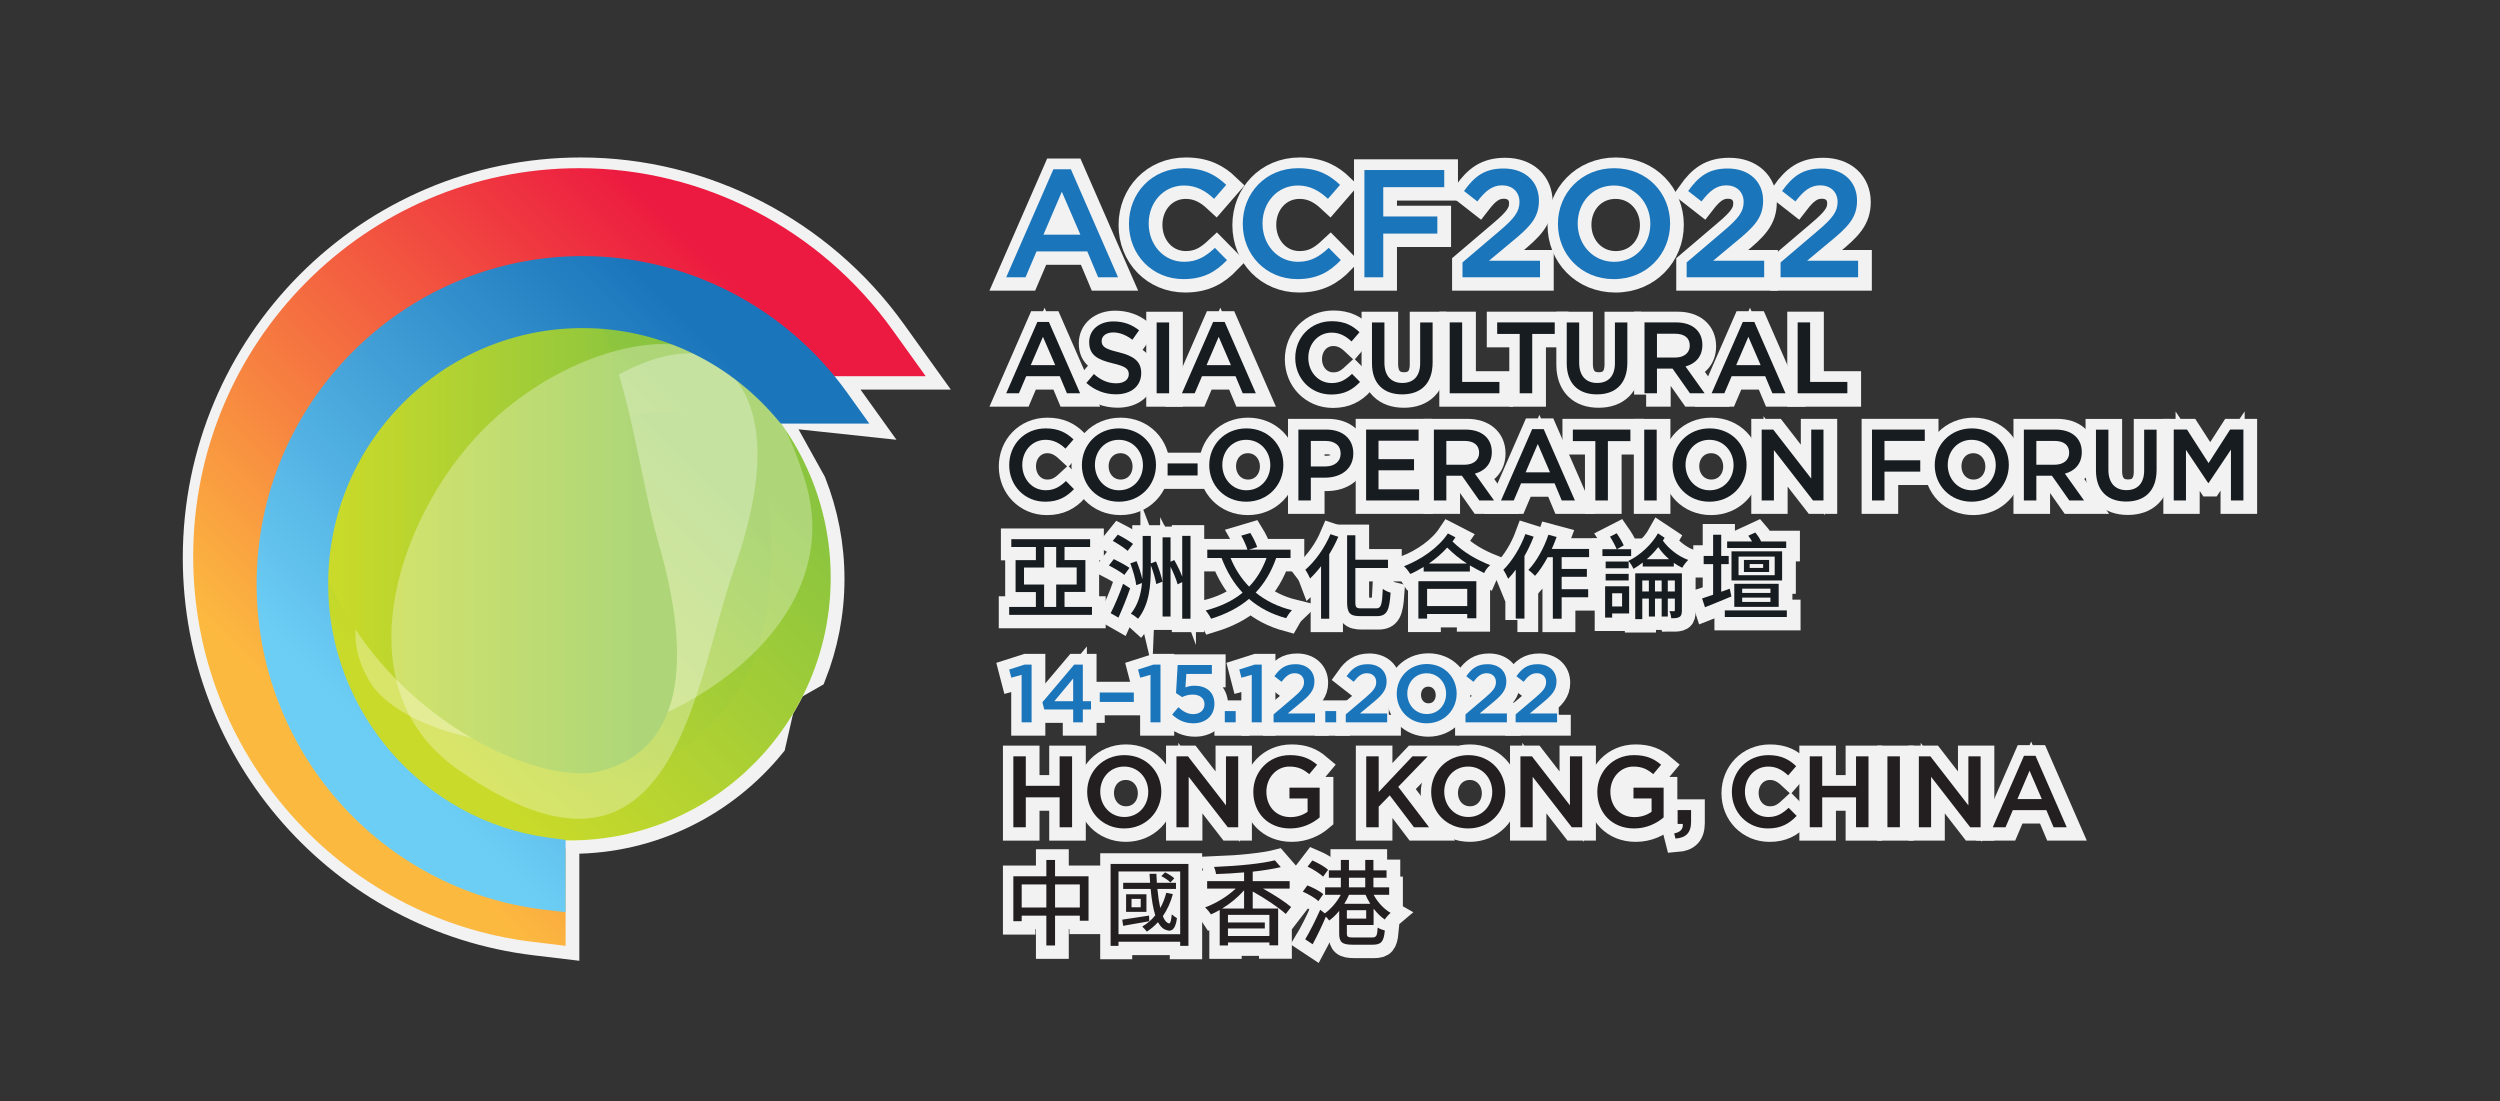
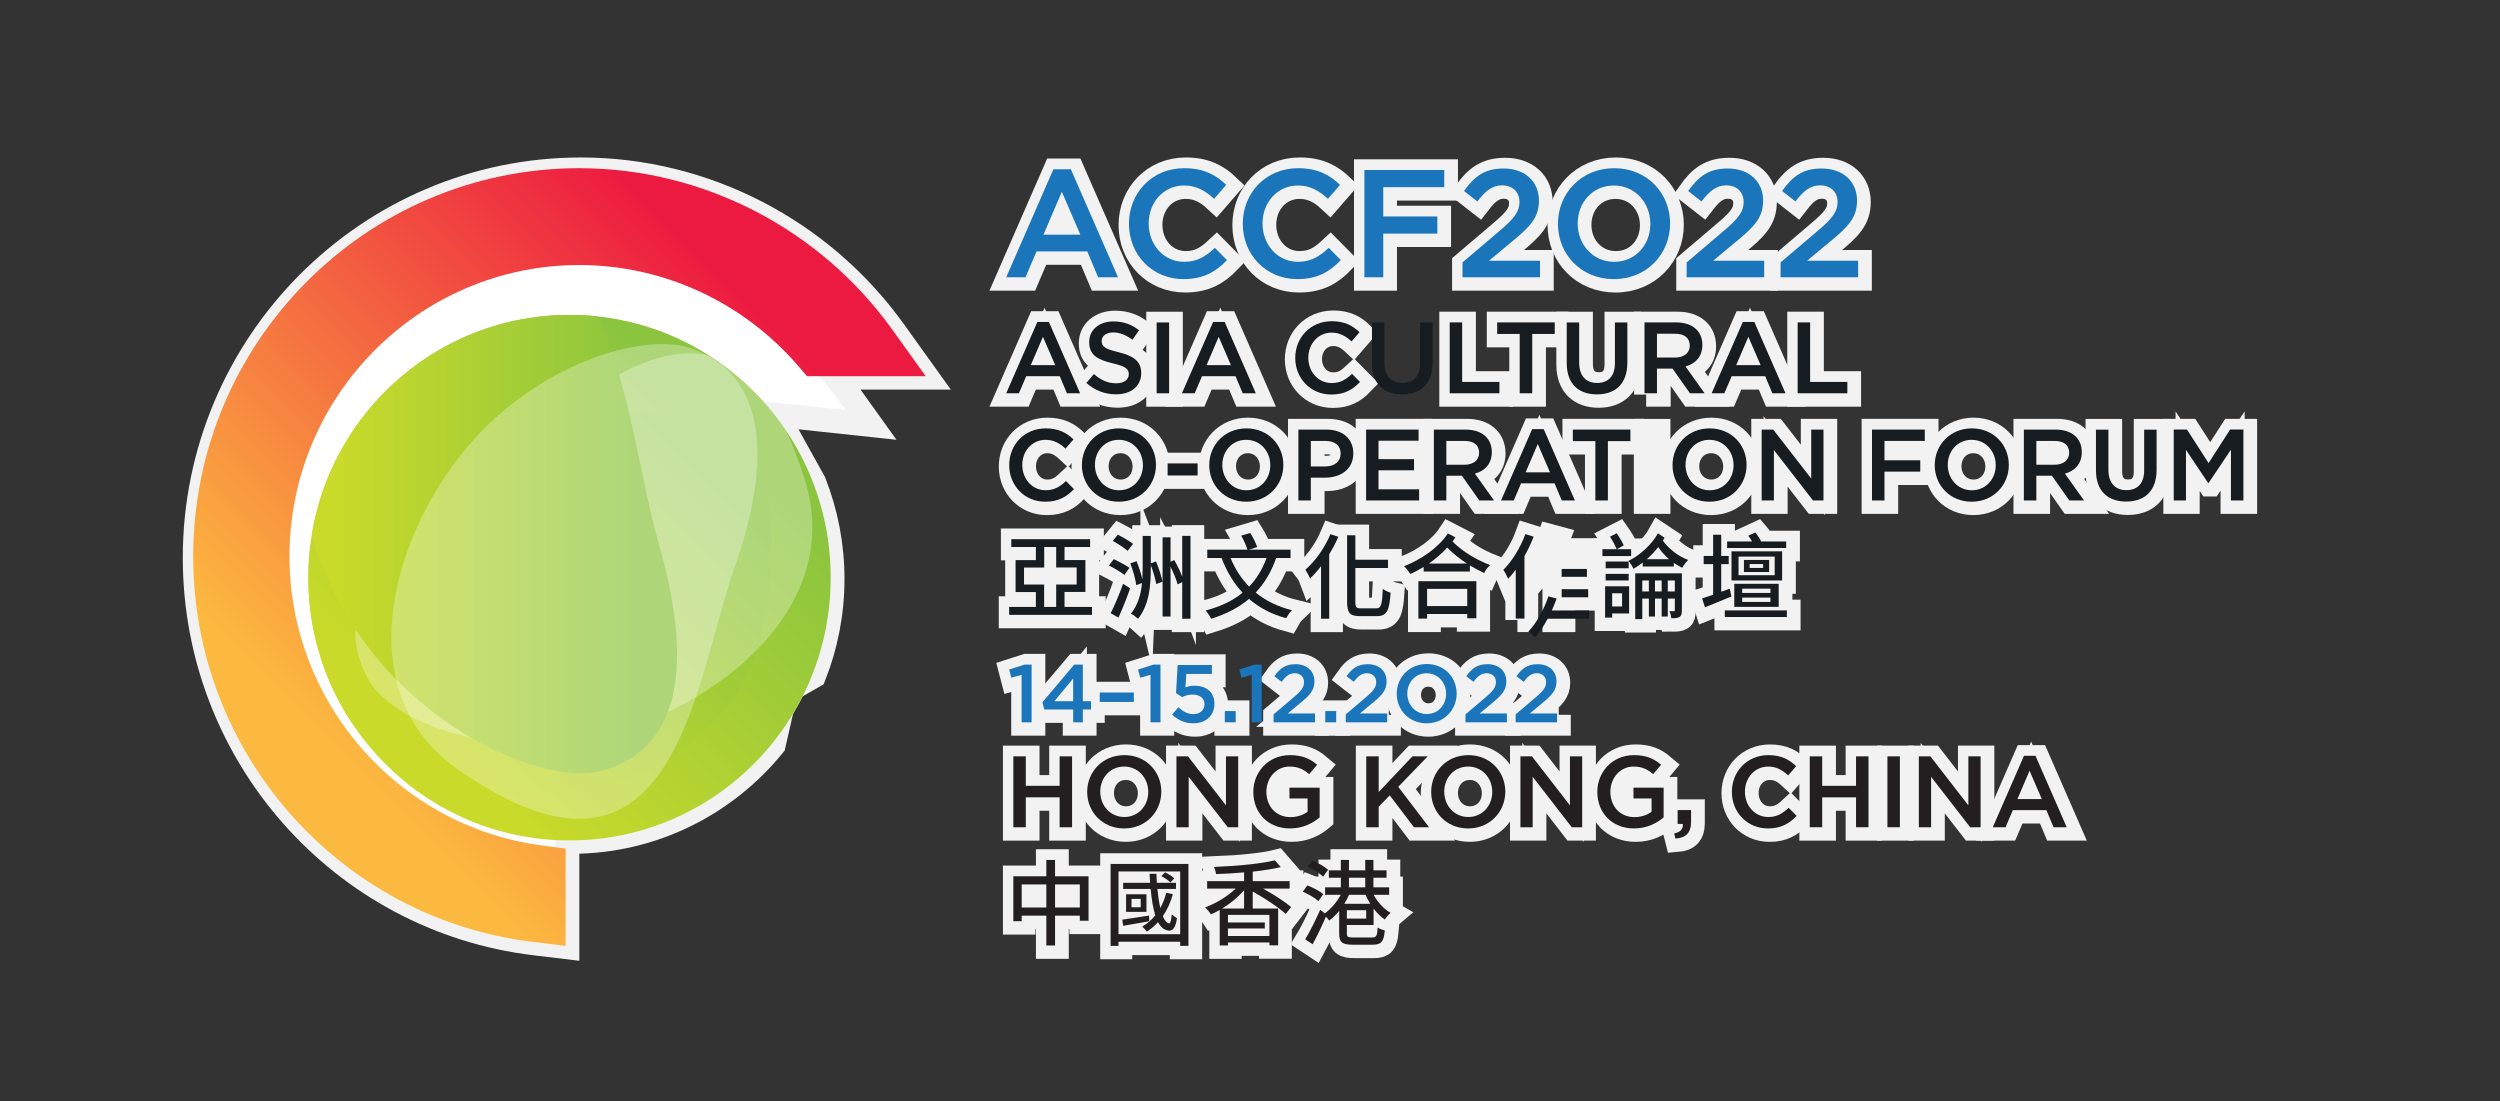
<svg xmlns="http://www.w3.org/2000/svg" xmlns:xlink="http://www.w3.org/1999/xlink" version="1.1" x="0px" y="0px" width="311px" height="137px" viewBox="0 0 311 137" enable-background="new 0 0 311 137" xml:space="preserve">
  <rect x="0" y="0" width="311" height="137" fill="#333333" stroke="none" />
  <g id="Layer_4">
</g>
  <g id="Layer_3">
    <g>
      <g>
        <g>
          <polygon fill="#FFFFFF" stroke="#F2F2F2" stroke-width="3" stroke-miterlimit="10" points="127.295,90.021 128.538,90.021       128.538,82.844 127.661,82.844 125.747,83.455 126.011,84.471 127.295,84.115     " />
          <path fill="#FFFFFF" stroke="#F2F2F2" stroke-width="3" stroke-miterlimit="10" d="M136.048,75.672h-3.414v-1.867h2.596v-3.969      h-2.596v-1.627h3.185v-0.967h-9.806v0.967h3.057v1.637h-2.525v3.969h2.525v1.857h-3.322v0.98h10.3V75.672z M131.594,75.672      h-1.499v-2.791h-2.502V70.77h2.513v-2.561h1.488v2.551h2.55v2.121h-2.55V75.672z" />
          <path fill="#FFFFFF" stroke="#F2F2F2" stroke-width="3" stroke-miterlimit="10" d="M140.714,70.805      c-0.451-0.313-1.327-0.785-1.95-1.084l-0.61,0.785c0.644,0.334,1.512,0.842,1.926,1.176L140.714,70.805z" />
          <path fill="#FFFFFF" stroke="#F2F2F2" stroke-width="3" stroke-miterlimit="10" d="M145.823,70.678      c0.37,0.738,0.727,1.592,0.875,2.182l0.577-0.277v4.555h1.029V66.826h-1.029V71.9c-0.24-0.646-0.622-1.428-0.99-2.064      l-0.462,0.209v-3.033h-0.993v9.85h0.993V70.678z" />
          <path fill="#FFFFFF" stroke="#F2F2F2" stroke-width="3" stroke-miterlimit="10" d="M140.795,73.354l-0.876-0.566      c-0.463,1.318-1.085,2.77-1.545,3.66l0.969,0.551C139.825,75.926,140.38,74.564,140.795,73.354z" />
          <path fill="#FFFFFF" stroke="#F2F2F2" stroke-width="3" stroke-miterlimit="10" d="M144.013,70.01l-0.647,0.242v-3.414h-1.014      v3.908c0,0.496-0.013,0.98-0.035,1.479c-0.163-0.691-0.439-1.557-0.726-2.25l-0.774,0.277c0.322,0.842,0.658,1.973,0.738,2.711      l0.714-0.268c-0.125,1.375-0.482,2.689-1.383,3.818c0.275,0.129,0.691,0.428,0.9,0.623c1.417-1.822,1.579-4.141,1.579-6.391      v-0.264c0.3,0.771,0.575,1.717,0.681,2.342l0.772-0.301C144.681,71.854,144.357,70.805,144.013,70.01z" />
          <path fill="#FFFFFF" stroke="#F2F2F2" stroke-width="3" stroke-miterlimit="10" d="M139.262,66.674l-0.625,0.775      c0.625,0.355,1.455,0.889,1.846,1.242l0.67-0.863C140.726,67.482,139.871,66.986,139.262,66.674z" />
          <path fill="#FFFFFF" stroke="#F2F2F2" stroke-width="3" stroke-miterlimit="10" d="M160.198,77.068      c0.172-0.313,0.484-0.76,0.727-0.992c-1.775-0.439-3.274-1.188-4.511-2.193c1.085-1.152,1.938-2.561,2.55-4.301h1.788v-1.037      h-5.179l1.027-0.324c-0.15-0.471-0.52-1.209-0.855-1.754l-1.128,0.336c0.31,0.543,0.632,1.268,0.772,1.742h-4.996v1.037h1.777      c0.646,1.686,1.5,3.125,2.617,4.314c-1.221,1.004-2.732,1.719-4.59,2.213c0.219,0.256,0.542,0.748,0.669,1.027      c1.871-0.576,3.438-1.383,4.719-2.469C156.83,75.754,158.364,76.57,160.198,77.068z M153.289,69.582h4.476      c-0.521,1.42-1.236,2.594-2.169,3.564C154.616,72.131,153.842,70.943,153.289,69.582z" />
          <path fill="#FFFFFF" stroke="#F2F2F2" stroke-width="3" stroke-miterlimit="10" d="M172.23,73.424      c-0.093,1.938-0.198,2.422-0.82,2.422h-1.903c-0.578,0-0.69-0.127-0.69-0.773v-4.244h4.058v-1.025h-4.058v-3.047h-1.028v8.293      c0,1.387,0.358,1.766,1.627,1.766h2.063c1.305,0,1.571-0.762,1.721-2.918C172.92,73.828,172.483,73.621,172.23,73.424z" />
          <path fill="#FFFFFF" stroke="#F2F2F2" stroke-width="3" stroke-miterlimit="10" d="M165.713,66.617      c-0.718,1.707-1.903,3.381-3.127,4.43c0.196,0.254,0.496,0.832,0.587,1.084c0.474-0.438,0.935-0.957,1.373-1.533v6.539h1.016      v-8.016c0.427-0.705,0.82-1.441,1.13-2.18L165.713,66.617z" />
          <path fill="#FFFFFF" stroke="#F2F2F2" stroke-width="3" stroke-miterlimit="10" d="M185.582,70.473      c-1.707-0.684-3.274-1.561-4.684-2.941c0.138-0.174,0.252-0.35,0.368-0.52l-0.945-0.486c-1.174,1.775-3.311,3.242-5.456,4.082      c0.301,0.266,0.602,0.67,0.785,0.961c0.566-0.244,1.12-0.557,1.661-0.879v0.578h5.746v-0.762      c0.576,0.346,1.162,0.646,1.774,0.947C184.982,71.105,185.293,70.713,185.582,70.473z M177.956,70.273      c0.831-0.576,1.615-1.244,2.285-1.984c0.818,0.809,1.615,1.443,2.457,1.984H177.956z" />
          <path fill="#FFFFFF" stroke="#F2F2F2" stroke-width="3" stroke-miterlimit="10" d="M183.864,77.082v-4.617h-7.208v4.66h1.082      v-0.576h4.994v0.533H183.864z M177.738,75.557v-2.133h4.994v2.133H177.738z" />
          <path fill="#FFFFFF" stroke="#F2F2F2" stroke-width="3" stroke-miterlimit="10" d="M188.765,77.125h1.086V69.34      c0.439-0.771,0.831-1.604,1.142-2.41l-1.026-0.322c-0.621,1.684-1.65,3.367-2.744,4.451c0.182,0.242,0.496,0.842,0.6,1.107      c0.322-0.334,0.646-0.713,0.943-1.129V77.125z" />
          <path fill="#FFFFFF" stroke="#F2F2F2" stroke-width="3" stroke-miterlimit="10" d="M193.852,66.965l-1.025-0.275      c-0.553,1.66-1.477,3.32-2.491,4.383c0.242,0.16,0.657,0.539,0.83,0.727c0.556-0.613,1.084-1.42,1.57-2.322h0.645v7.66h1.095      v-2.676h3.299v-1.002h-3.299v-1.537h3.139v-0.979h-3.139v-1.467h3.414v-1.025h-4.638      C193.473,67.967,193.669,67.459,193.852,66.965z" />
          <path fill="#FFFFFF" stroke="#F2F2F2" stroke-width="3" stroke-miterlimit="10" d="M200.758,76.479h2.111V73.1h-2.988v3.896      h0.877V76.479z M200.758,73.967h1.234v1.648h-1.234V73.967z" />
          <rect x="199.95" y="70.021" fill="#FFFFFF" stroke="#F2F2F2" stroke-width="3" stroke-miterlimit="10" width="2.861" height="0.842" />
          <path fill="#FFFFFF" stroke="#F2F2F2" stroke-width="3" stroke-miterlimit="10" d="M208.429,70.645v-0.451      c0.347,0.23,0.691,0.438,1.048,0.602c0.176-0.313,0.508-0.75,0.751-0.969c-1.233-0.439-2.458-1.408-3.159-2.4      c0.08-0.127,0.148-0.23,0.219-0.357l-0.831-0.553c-0.75,1.359-2.262,2.768-3.679,3.424c0.229,0.242,0.494,0.682,0.634,0.994      c0.393-0.221,0.773-0.498,1.153-0.787v0.498H208.429z M206.49,68.232c0.383,0.555,0.841,1.063,1.349,1.5h-2.779      C205.591,69.283,206.075,68.762,206.49,68.232z" />
          <path fill="#FFFFFF" stroke="#F2F2F2" stroke-width="3" stroke-miterlimit="10" d="M199.547,69.34h3.574v-0.854h-1.773      l0.852-0.473c-0.184-0.416-0.541-1.027-0.878-1.51l-0.83,0.424c0.313,0.475,0.66,1.133,0.83,1.559h-1.774V69.34z" />
          <path fill="#FFFFFF" stroke="#F2F2F2" stroke-width="3" stroke-miterlimit="10" d="M209.432,76.088v-4.604h-5.802v5.699h0.877      v-2.549h0.818v2.227h0.762v-2.227h0.83v2.227h0.762v-2.227h0.877v1.441c0,0.092-0.023,0.127-0.116,0.127      c-0.079,0-0.312,0-0.554-0.012c0.116,0.244,0.208,0.637,0.23,0.887c0.45,0,0.774-0.01,1.026-0.17      C209.374,76.766,209.432,76.504,209.432,76.088z M205.325,73.748h-0.818v-1.375h0.818V73.748z M206.917,73.748h-0.83v-1.375      h0.83V73.748z M208.556,73.748h-0.877v-1.375h0.877V73.748z" />
          <rect x="199.95" y="71.555" fill="#FFFFFF" stroke="#F2F2F2" stroke-width="3" stroke-miterlimit="10" width="2.861" height="0.818" />
          <rect x="214.775" y="76.098" fill="#FFFFFF" stroke="#F2F2F2" stroke-width="3" stroke-miterlimit="10" width="7.714" height="0.82" />
          <path fill="#FFFFFF" stroke="#F2F2F2" stroke-width="3" stroke-miterlimit="10" d="M220.286,69.826h-3.135v1.498h3.135V69.826z       M219.54,70.816h-1.674v-0.484h1.674V70.816z" />
          <path fill="#FFFFFF" stroke="#F2F2F2" stroke-width="3" stroke-miterlimit="10" d="M215.385,73.4l-1.061,0.383v-3.439h0.934      v-1.016h-0.934v-2.639h-1.005v2.639h-1.176v1.016h1.176v3.805c-0.507,0.176-0.979,0.338-1.371,0.463l0.357,1.096      c0.958-0.369,2.158-0.877,3.287-1.338L215.385,73.4z" />
          <path fill="#FFFFFF" stroke="#F2F2F2" stroke-width="3" stroke-miterlimit="10" d="M221.903,68.754h-6.299v3.619h6.299V68.754z       M220.98,71.717h-4.499V69.41h4.499V71.717z" />
          <path fill="#FFFFFF" stroke="#F2F2F2" stroke-width="3" stroke-miterlimit="10" d="M221.475,75.662v-2.875h-5.522v2.875H221.475      z M216.933,73.398h3.517v0.533h-3.517V73.398z M216.933,74.508h3.517v0.543h-3.517V74.508z" />
          <path fill="#FFFFFF" stroke="#F2F2F2" stroke-width="3" stroke-miterlimit="10" d="M222.409,67.527h-3.124      c-0.128-0.332-0.438-0.783-0.726-1.115l-0.869,0.402c0.163,0.207,0.338,0.461,0.474,0.713h-3.102v0.811h7.347V67.527z" />
          <path fill="#FFFFFF" stroke="#F2F2F2" stroke-width="3" stroke-miterlimit="10" d="M127.868,46.963h4.172l0.894,2.129h1.636      l-3.882-8.875h-1.433l-3.877,8.875h1.582L127.868,46.963z M129.949,42.066l1.527,3.521h-3.042L129.949,42.066z" />
          <path fill="#FFFFFF" stroke="#F2F2F2" stroke-width="3" stroke-miterlimit="10" d="M139.067,47.85      c-1.094,0-1.939-0.42-2.78-1.152l-0.937,1.109c1.063,0.943,2.332,1.412,3.682,1.412c1.85,0,3.143-0.984,3.143-2.645      c0-1.475-0.967-2.141-2.832-2.596c-1.684-0.402-2.089-0.701-2.089-1.395c0-0.594,0.531-1.063,1.436-1.063      c0.805,0,1.595,0.316,2.389,0.908l0.831-1.174c-0.891-0.711-1.909-1.105-3.194-1.105c-1.752,0-3.014,1.031-3.014,2.568      c0,1.637,1.062,2.193,2.938,2.648c1.635,0.375,1.989,0.709,1.989,1.357C140.628,47.404,140.025,47.85,139.067,47.85z" />
          <rect x="144.093" y="40.281" fill="#FFFFFF" stroke="#F2F2F2" stroke-width="3" stroke-miterlimit="10" width="1.551" height="8.811" />
          <path fill="#FFFFFF" stroke="#F2F2F2" stroke-width="3" stroke-miterlimit="10" d="M151.121,40.217l-3.882,8.875h1.59      l0.907-2.129h4.171l0.892,2.129h1.634l-3.878-8.875H151.121z M150.302,45.588l1.51-3.521l1.521,3.521H150.302z" />
          <path fill="#FFFFFF" stroke="#F2F2F2" stroke-width="3" stroke-miterlimit="10" d="M165.87,41.547      c1.003,0,1.765,0.439,2.466,1.096l0.993-1.148c-0.841-0.805-1.823-1.369-3.45-1.369c-2.671,0-4.544,2.049-4.544,4.572      c0,2.543,1.914,4.549,4.483,4.549c1.645,0,2.656-0.607,3.576-1.563l-0.998-1.008c-0.754,0.703-1.444,1.145-2.526,1.145      c-1.695,0-2.911-1.408-2.911-3.148C162.959,42.934,164.175,41.547,165.87,41.547z" />
-           <path fill="#FFFFFF" stroke="#F2F2F2" stroke-width="3" stroke-miterlimit="10" d="M170.879,40.281v5.072      c0,2.555,1.464,3.873,3.756,3.873c2.298,0,3.788-1.318,3.788-3.955v-4.99h-1.55v5.072c0,1.621-0.84,2.453-2.216,2.453      c-1.389,0-2.229-0.883-2.229-2.518v-5.008H170.879z" />
          <polygon fill="#FFFFFF" stroke="#F2F2F2" stroke-width="3" stroke-miterlimit="10" points="186.733,47.678 182.098,47.678       182.098,40.273 180.55,40.273 180.55,49.092 186.733,49.092     " />
          <polygon fill="#FFFFFF" stroke="#F2F2F2" stroke-width="3" stroke-miterlimit="10" points="186.456,41.709 189.257,41.709       189.257,49.092 190.815,49.092 190.815,41.709 193.615,41.709 193.615,40.273 186.456,40.273     " />
          <path fill="#FFFFFF" stroke="#F2F2F2" stroke-width="3" stroke-miterlimit="10" d="M195.108,40.281v5.072      c0,2.555,1.462,3.873,3.757,3.873c2.304,0,3.784-1.318,3.784-3.955v-4.99h-1.546v5.072c0,1.621-0.842,2.453-2.215,2.453      c-1.385,0-2.232-0.883-2.232-2.518v-5.008H195.108z" />
          <path fill="#FFFFFF" stroke="#F2F2F2" stroke-width="3" stroke-miterlimit="10" d="M204.781,49.092h1.551v-3.074h1.936      l2.166,3.074h1.829l-2.38-3.338c1.233-0.336,2.101-1.219,2.101-2.684c0-1.723-1.249-2.797-3.271-2.797h-3.931V49.092z       M206.332,41.684h2.251c1.148,0,1.832,0.506,1.832,1.479c0,0.9-0.709,1.484-1.816,1.484h-2.267V41.684z" />
          <path fill="#FFFFFF" stroke="#F2F2F2" stroke-width="3" stroke-miterlimit="10" d="M219.794,46.963l0.896,2.129h1.632      l-3.88-8.875h-1.432l-3.879,8.875h1.584l0.908-2.129H219.794z M217.703,42.066l1.525,3.521h-3.039L217.703,42.066z" />
          <polygon fill="#FFFFFF" stroke="#F2F2F2" stroke-width="3" stroke-miterlimit="10" points="230.019,47.678 225.386,47.678       225.386,40.273 223.835,40.273 223.835,49.092 230.019,49.092     " />
          <path fill="#FFFFFF" stroke="#F2F2F2" stroke-width="3" stroke-miterlimit="10" d="M130.288,54.879      c1.001,0,1.759,0.441,2.467,1.098l0.993-1.148c-0.848-0.807-1.827-1.371-3.451-1.371c-2.673,0-4.547,2.051-4.547,4.572      c0,2.545,1.914,4.549,4.482,4.549c1.65,0,2.659-0.605,3.576-1.561l-0.994-1.008c-0.752,0.701-1.452,1.145-2.526,1.145      c-1.689,0-2.911-1.41-2.911-3.15C127.377,56.268,128.599,54.879,130.288,54.879z" />
          <path fill="#FFFFFF" stroke="#F2F2F2" stroke-width="3" stroke-miterlimit="10" d="M139.392,62.578      c2.706,0,4.621-2.08,4.621-4.574c0-2.49-1.891-4.547-4.605-4.547c-2.701,0-4.614,2.074-4.614,4.572      C134.793,60.523,136.677,62.578,139.392,62.578z M139.392,54.879c1.747,0,2.998,1.43,2.998,3.15      c0,1.727-1.225,3.127-2.982,3.127c-1.746,0-2.994-1.43-2.994-3.152C136.414,56.279,137.642,54.879,139.392,54.879z" />
          <rect x="145.457" y="57.816" fill="#FFFFFF" stroke="#F2F2F2" stroke-width="3" stroke-miterlimit="10" width="3.731" height="1.5" />
          <path fill="#FFFFFF" stroke="#F2F2F2" stroke-width="3" stroke-miterlimit="10" d="M150.635,58.029      c0,2.494,1.884,4.549,4.598,4.549c2.705,0,4.623-2.08,4.623-4.574c0-2.49-1.892-4.547-4.597-4.547      C152.548,53.457,150.635,55.531,150.635,58.029z M155.234,54.879c1.748,0,2.998,1.43,2.998,3.15      c0,1.727-1.226,3.127-2.972,3.127c-1.755,0-2.997-1.43-2.997-3.152C152.263,56.279,153.485,54.879,155.234,54.879z" />
          <path fill="#FFFFFF" stroke="#F2F2F2" stroke-width="3" stroke-miterlimit="10" d="M168.56,56.57      c0-1.803-1.303-2.965-3.355-2.965h-3.477v8.818h1.547V59.59h1.756C166.968,59.59,168.56,58.557,168.56,56.57z M165.081,58.193      h-1.807v-3.176h1.807c1.163,0,1.902,0.547,1.902,1.592C166.984,57.551,166.255,58.193,165.081,58.193z" />
          <polygon fill="#FFFFFF" stroke="#F2F2F2" stroke-width="3" stroke-miterlimit="10" points="176.745,61.037 171.693,61.037       171.693,58.672 176.113,58.672 176.113,57.285 171.693,57.285 171.693,54.992 176.677,54.992 176.677,53.605 170.149,53.605       170.149,62.424 176.745,62.424     " />
          <path fill="#FFFFFF" stroke="#F2F2F2" stroke-width="3" stroke-miterlimit="10" d="M183.682,59.088      c1.237-0.338,2.106-1.219,2.106-2.684c0-1.723-1.249-2.799-3.28-2.799h-3.927v8.818h1.548V59.35h1.94l2.164,3.074h1.829      L183.682,59.088z M180.129,57.979v-2.961h2.255c1.143,0,1.828,0.504,1.828,1.479c0,0.9-0.704,1.482-1.814,1.482H180.129z" />
          <path fill="#FFFFFF" stroke="#F2F2F2" stroke-width="3" stroke-miterlimit="10" d="M190.81,53.549l-3.876,8.875h1.587      l0.906-2.127h4.171l0.892,2.127h1.635l-3.879-8.875H190.81z M189.994,58.922l1.512-3.523l1.519,3.523H189.994z" />
          <polygon fill="#FFFFFF" stroke="#F2F2F2" stroke-width="3" stroke-miterlimit="10" points="200.227,62.424 200.227,55.043       203.028,55.043 203.028,53.605 195.868,53.605 195.868,55.043 198.669,55.043 198.669,62.424     " />
          <rect x="204.748" y="53.613" fill="#FFFFFF" stroke="#F2F2F2" stroke-width="3" stroke-miterlimit="10" width="1.551" height="8.811" />
          <path fill="#FFFFFF" stroke="#F2F2F2" stroke-width="3" stroke-miterlimit="10" d="M217.483,58.004      c0-2.49-1.885-4.547-4.597-4.547c-2.708,0-4.617,2.074-4.617,4.572c0,2.494,1.883,4.549,4.596,4.549      C215.57,62.578,217.483,60.498,217.483,58.004z M209.887,58.004c0-1.725,1.225-3.125,2.978-3.125c1.75,0,3,1.43,3,3.15      c0,1.727-1.224,3.127-2.979,3.127C211.137,61.156,209.887,59.727,209.887,58.004z" />
          <polygon fill="#FFFFFF" stroke="#F2F2F2" stroke-width="3" stroke-miterlimit="10" points="227.048,62.424 227.048,53.605       225.522,53.605 225.522,59.701 220.798,53.605 219.359,53.605 219.359,62.424 220.881,62.424 220.881,56.156 225.746,62.424           " />
          <polygon fill="#FFFFFF" stroke="#F2F2F2" stroke-width="3" stroke-miterlimit="10" points="239.086,57.426 234.636,57.426       234.636,55.018 239.65,55.018 239.65,53.605 233.085,53.605 233.085,62.424 234.636,62.424 234.636,58.836 239.086,58.836           " />
          <path fill="#FFFFFF" stroke="#F2F2F2" stroke-width="3" stroke-miterlimit="10" d="M245.479,62.578      c2.714,0,4.626-2.08,4.626-4.574c0-2.49-1.887-4.547-4.603-4.547c-2.706,0-4.614,2.074-4.614,4.572      C240.888,60.523,242.771,62.578,245.479,62.578z M245.479,54.879c1.749,0,2.998,1.43,2.998,3.15      c0,1.727-1.222,3.127-2.975,3.127s-2.997-1.43-2.997-3.152C242.505,56.279,243.73,54.879,245.479,54.879z" />
          <path fill="#FFFFFF" stroke="#F2F2F2" stroke-width="3" stroke-miterlimit="10" d="M259.182,56.404      c0-1.723-1.246-2.799-3.274-2.799h-3.933v8.818h1.553V59.35h1.938l2.164,3.074h1.832l-2.381-3.336      C258.315,58.75,259.182,57.869,259.182,56.404z M253.528,57.979v-2.961h2.252c1.153,0,1.832,0.504,1.832,1.479      c0,0.9-0.711,1.482-1.816,1.482H253.528z" />
          <path fill="#FFFFFF" stroke="#F2F2F2" stroke-width="3" stroke-miterlimit="10" d="M266.941,58.688      c0,1.621-0.842,2.453-2.215,2.453c-1.384,0-2.234-0.883-2.234-2.52v-5.008h-1.548v5.074c0,2.555,1.464,3.873,3.759,3.873      c2.304,0,3.785-1.318,3.785-3.955v-4.992h-1.547V58.688z" />
          <polygon fill="#FFFFFF" stroke="#F2F2F2" stroke-width="3" stroke-miterlimit="10" points="277.634,53.604 274.952,57.773       272.268,53.604 270.619,53.604 270.619,62.424 272.142,62.424 272.142,56.131 274.901,60.258 274.952,60.258 277.736,56.105       277.736,62.424 279.286,62.424 279.286,53.604     " />
          <path fill="#FFFFFF" stroke="#F2F2F2" stroke-width="3" stroke-miterlimit="10" d="M129.153,31.439h6.31l1.353,3.221h2.477      l-5.871-13.438h-2.173l-5.87,13.438h2.402L129.153,31.439z M132.298,24.023l2.306,5.338h-4.593L132.298,24.023z" />
          <path fill="#FFFFFF" stroke="#F2F2F2" stroke-width="3" stroke-miterlimit="10" d="M147.433,34.889      c2.495,0,4.021-0.916,5.413-2.363L151.341,31c-1.145,1.066-2.193,1.734-3.834,1.734c-2.552,0-4.402-2.135-4.402-4.764      c0-2.631,1.85-4.727,4.402-4.727c1.526,0,2.669,0.666,3.736,1.658l1.507-1.736c-1.276-1.219-2.765-2.076-5.222-2.076      c-4.042,0-6.879,3.105-6.879,6.918C140.648,31.859,143.542,34.889,147.433,34.889z" />
          <path fill="#FFFFFF" stroke="#F2F2F2" stroke-width="3" stroke-miterlimit="10" d="M161.592,34.889      c2.498,0,4.02-0.916,5.415-2.363L165.5,31c-1.144,1.066-2.192,1.734-3.832,1.734c-2.554,0-4.403-2.135-4.403-4.764      c0-2.631,1.85-4.727,4.403-4.727c1.524,0,2.668,0.666,3.735,1.658l1.505-1.736c-1.273-1.219-2.764-2.076-5.222-2.076      c-4.04,0-6.88,3.105-6.88,6.918C154.807,31.859,157.703,34.889,161.592,34.889z" />
          <polygon fill="#FFFFFF" stroke="#F2F2F2" stroke-width="3" stroke-miterlimit="10" points="172.283,29.227 179.013,29.227       179.013,27.094 172.283,27.094 172.283,23.451 179.87,23.451 179.87,21.318 169.939,21.318 169.939,34.66 172.283,34.66     " />
          <path fill="#FFFFFF" stroke="#F2F2F2" stroke-width="3" stroke-miterlimit="10" d="M191.783,32.602h-6.348l2.744-2.287      c2.364-1.924,3.47-3.068,3.47-5.184c0-2.385-1.734-4.002-4.403-4.002c-2.383,0-3.641,1.008-4.918,2.801l1.658,1.295      c1.029-1.334,1.868-2.002,3.088-2.002c1.221,0,2.155,0.764,2.155,2.08c0,1.201-0.668,2.059-2.497,3.602l-4.594,3.908v1.848      h9.645V32.602z" />
          <path fill="#FFFFFF" stroke="#F2F2F2" stroke-width="3" stroke-miterlimit="10" d="M200.971,34.891      c4.099,0,6.996-3.146,6.996-6.92s-2.859-6.881-6.958-6.881c-4.098,0-6.995,3.145-6.995,6.918      C194.014,31.783,196.873,34.891,200.971,34.891z M200.971,23.244c2.649,0,4.537,2.154,4.537,4.764      c0,2.613-1.85,4.727-4.499,4.727s-4.537-2.152-4.537-4.764S198.322,23.244,200.971,23.244z" />
          <path fill="#FFFFFF" stroke="#F2F2F2" stroke-width="3" stroke-miterlimit="10" d="M219.67,32.602h-6.347l2.744-2.287      c2.363-1.924,3.47-3.068,3.47-5.184c0-2.385-1.735-4.002-4.404-4.002c-2.382,0-3.64,1.008-4.917,2.801l1.658,1.295      c1.029-1.334,1.868-2.002,3.088-2.002c1.219,0,2.154,0.764,2.154,2.08c0,1.201-0.668,2.059-2.498,3.602l-4.593,3.908v1.848      h9.645V32.602z" />
          <path fill="#FFFFFF" stroke="#F2F2F2" stroke-width="3" stroke-miterlimit="10" d="M231.356,32.602h-6.349l2.746-2.287      c2.363-1.924,3.469-3.068,3.469-5.184c0-2.385-1.736-4.002-4.403-4.002c-2.384,0-3.64,1.008-4.919,2.801l1.659,1.295      c1.029-1.334,1.868-2.002,3.089-2.002c1.22,0,2.153,0.764,2.153,2.08c0,1.201-0.668,2.059-2.498,3.602l-4.593,3.908v1.848h9.646      V32.602z" />
          <path fill="#FFFFFF" stroke="#F2F2F2" stroke-width="3" stroke-miterlimit="10" d="M134.911,90.021v-1.598h1.019v-1.027h-1.019      v-4.553h-1.07l-3.961,4.684l0.234,0.896h3.595v1.598H134.911z M131.366,87.396l2.342-2.822v2.822H131.366z" />
          <rect x="137.017" y="86.314" fill="#FFFFFF" stroke="#F2F2F2" stroke-width="3" stroke-miterlimit="10" width="4.236" height="1.172" />
          <polygon fill="#FFFFFF" stroke="#F2F2F2" stroke-width="3" stroke-miterlimit="10" points="144.571,90.021 144.571,82.844       143.696,82.844 141.781,83.455 142.046,84.471 143.329,84.115 143.329,90.021     " />
          <path fill="#FFFFFF" stroke="#F2F2F2" stroke-width="3" stroke-miterlimit="10" d="M148.634,89.004      c-0.662,0-1.263-0.326-1.833-0.855l-0.774,0.906c0.671,0.652,1.527,1.09,2.617,1.09c1.578,0,2.638-0.957,2.638-2.424      c0-1.518-1.08-2.25-2.474-2.25c-0.479,0-0.795,0.082-1.13,0.203l0.112-1.67h3.177v-1.109h-4.256l-0.204,3.492l0.753,0.498      c0.367-0.172,0.805-0.314,1.314-0.314c0.886,0,1.477,0.457,1.477,1.191C150.049,88.516,149.489,89.004,148.634,89.004z" />
          <rect x="152.572" y="88.627" fill="#FFFFFF" stroke="#F2F2F2" stroke-width="3" stroke-miterlimit="10" width="1.355" height="1.395" />
-           <polygon fill="#FFFFFF" stroke="#F2F2F2" stroke-width="3" stroke-miterlimit="10" points="157.164,90.021 157.164,82.844       156.288,82.844 154.374,83.455 154.638,84.471 155.922,84.115 155.922,90.021     " />
          <path fill="#FFFFFF" stroke="#F2F2F2" stroke-width="3" stroke-miterlimit="10" d="M163.721,84.932      c0-1.273-0.926-2.139-2.353-2.139c-1.273,0-1.945,0.539-2.627,1.496l0.886,0.693c0.55-0.715,0.998-1.07,1.649-1.07      c0.652,0,1.151,0.406,1.151,1.109c0,0.643-0.356,1.102-1.335,1.926l-2.453,2.086v0.988h5.153v-1.1h-3.393l1.467-1.223      C163.13,86.672,163.721,86.061,163.721,84.932z" />
          <rect x="165.073" y="88.627" fill="#FFFFFF" stroke="#F2F2F2" stroke-width="3" stroke-miterlimit="10" width="1.354" height="1.395" />
          <path fill="#FFFFFF" stroke="#F2F2F2" stroke-width="3" stroke-miterlimit="10" d="M172.771,88.922h-3.391l1.467-1.223      c1.263-1.027,1.854-1.639,1.854-2.768c0-1.273-0.928-2.139-2.353-2.139c-1.272,0-1.945,0.539-2.628,1.496l0.887,0.693      c0.55-0.715,0.997-1.07,1.649-1.07c0.651,0,1.15,0.406,1.15,1.109c0,0.643-0.356,1.102-1.333,1.926l-2.456,2.086v0.988h5.153      V88.922z" />
          <path fill="#FFFFFF" stroke="#F2F2F2" stroke-width="3" stroke-miterlimit="10" d="M173.962,86.467      c0,2.018,1.526,3.678,3.716,3.678s3.737-1.68,3.737-3.697c0-2.016-1.527-3.676-3.717-3.676S173.962,84.451,173.962,86.467z       M180.102,86.467c0,1.396-0.988,2.525-2.403,2.525c-1.417,0-2.425-1.148-2.425-2.545c0-1.395,0.988-2.525,2.404-2.525      C179.093,83.922,180.102,85.072,180.102,86.467z" />
          <path fill="#FFFFFF" stroke="#F2F2F2" stroke-width="3" stroke-miterlimit="10" d="M185.74,87.699      c1.264-1.027,1.854-1.639,1.854-2.768c0-1.273-0.928-2.139-2.352-2.139c-1.274,0-1.946,0.539-2.629,1.496l0.887,0.693      c0.55-0.715,0.998-1.07,1.649-1.07s1.151,0.406,1.151,1.109c0,0.643-0.356,1.102-1.334,1.926l-2.454,2.086v0.988h5.152v-1.1      h-3.391L185.74,87.699z" />
          <path fill="#FFFFFF" stroke="#F2F2F2" stroke-width="3" stroke-miterlimit="10" d="M193.906,88.922h-3.392l1.466-1.223      c1.263-1.027,1.854-1.639,1.854-2.768c0-1.273-0.928-2.139-2.353-2.139c-1.273,0-1.946,0.539-2.628,1.496l0.886,0.693      c0.551-0.715,0.998-1.07,1.65-1.07c0.651,0,1.151,0.406,1.151,1.109c0,0.643-0.357,1.102-1.335,1.926l-2.454,2.086v0.988h5.153      V88.922z" />
          <polygon fill="#FFFFFF" stroke="#F2F2F2" stroke-width="3" stroke-miterlimit="10" points="133.573,103.074 133.573,94.256       132.023,94.256 132.023,97.922 127.816,97.922 127.816,94.256 126.266,94.256 126.266,103.074 127.816,103.074 127.816,99.357       132.023,99.357 132.023,103.074     " />
          <path fill="#FFFFFF" stroke="#F2F2F2" stroke-width="3" stroke-miterlimit="10" d="M144.674,98.652      c0-2.494-1.89-4.547-4.598-4.547c-2.709,0-4.624,2.078-4.624,4.574c0,2.494,1.89,4.547,4.599,4.547      C142.759,103.227,144.674,101.148,144.674,98.652z M137.077,98.652c0-1.725,1.222-3.125,2.973-3.125s2.998,1.424,2.998,3.152      c0,1.725-1.222,3.123-2.973,3.123C138.324,101.803,137.077,100.379,137.077,98.652z" />
          <polygon fill="#FFFFFF" stroke="#F2F2F2" stroke-width="3" stroke-miterlimit="10" points="154.238,103.074 154.238,94.256       152.715,94.256 152.715,100.354 147.99,94.256 146.554,94.256 146.554,103.074 148.078,103.074 148.078,96.801 152.941,103.074           " />
          <path fill="#FFFFFF" stroke="#F2F2F2" stroke-width="3" stroke-miterlimit="10" d="M160.691,103.227      c1.563,0,2.811-0.631,3.679-1.375V98.15h-3.755v1.346h2.256v1.652c-0.542,0.402-1.297,0.666-2.129,0.666      c-1.802,0-2.998-1.334-2.998-3.162c0-1.713,1.234-3.125,2.858-3.125c1.121,0,1.79,0.367,2.471,0.945l0.982-1.172      c-0.908-0.768-1.853-1.195-3.39-1.195c-2.659,0-4.548,2.09-4.548,4.574C156.117,101.262,157.932,103.227,160.691,103.227z" />
          <polygon fill="#FFFFFF" stroke="#F2F2F2" stroke-width="3" stroke-miterlimit="10" points="177.814,94.256 175.912,94.256       171.716,98.689 171.716,94.256 170.166,94.256 170.166,103.074 171.716,103.074 171.716,100.518 173.09,99.107 176.101,103.074       177.978,103.074 174.148,98.047     " />
          <path fill="#FFFFFF" stroke="#F2F2F2" stroke-width="3" stroke-miterlimit="10" d="M182.868,94.105      c-2.708,0-4.623,2.078-4.623,4.574c0,2.494,1.889,4.547,4.599,4.547c2.708,0,4.622-2.078,4.622-4.574      C187.466,96.158,185.577,94.105,182.868,94.105z M182.868,101.803c-1.751,0-2.998-1.424-2.998-3.15      c0-1.725,1.222-3.125,2.974-3.125c1.751,0,2.998,1.424,2.998,3.152C185.842,100.404,184.62,101.803,182.868,101.803z" />
          <polygon fill="#FFFFFF" stroke="#F2F2F2" stroke-width="3" stroke-miterlimit="10" points="195.507,100.354 190.782,94.256       189.346,94.256 189.346,103.074 190.871,103.074 190.871,96.801 195.734,103.074 197.031,103.074 197.031,94.256       195.507,94.256     " />
          <path fill="#FFFFFF" stroke="#F2F2F2" stroke-width="3" stroke-miterlimit="10" d="M203.408,99.496h2.255v1.652      c-0.542,0.402-1.299,0.666-2.13,0.666c-1.801,0-2.998-1.334-2.998-3.162c0-1.713,1.234-3.125,2.86-3.125      c1.121,0,1.788,0.367,2.469,0.945l0.982-1.172c-0.906-0.768-1.852-1.195-3.389-1.195c-2.658,0-4.548,2.09-4.548,4.574      c0,2.582,1.814,4.547,4.573,4.547c1.562,0,2.809-0.631,3.678-1.375V98.15h-3.753V99.496z" />
          <path fill="#FFFFFF" stroke="#F2F2F2" stroke-width="3" stroke-miterlimit="10" d="M208.903,102.662h0.643      c0.063,0.641-0.302,1.033-1.071,1.184l0.164,0.643c1.272-0.102,1.939-0.693,1.939-2.092v-1.459h-1.675V102.662z" />
          <path fill="#FFFFFF" stroke="#F2F2F2" stroke-width="3" stroke-miterlimit="10" d="M220.185,101.803      c-1.689,0-2.911-1.41-2.911-3.15c0-1.738,1.222-3.125,2.911-3.125c1.008,0,1.763,0.441,2.468,1.098l0.996-1.146      c-0.844-0.807-1.828-1.373-3.452-1.373c-2.671,0-4.547,2.053-4.547,4.574c0,2.543,1.914,4.547,4.484,4.547      c1.649,0,2.657-0.605,3.578-1.563l-0.996-1.008C221.959,101.361,221.267,101.803,220.185,101.803z" />
          <polygon fill="#FFFFFF" stroke="#F2F2F2" stroke-width="3" stroke-miterlimit="10" points="231.096,97.922 226.89,97.922       226.89,94.256 225.34,94.256 225.34,103.074 226.89,103.074 226.89,99.357 231.096,99.357 231.096,103.074 232.647,103.074       232.647,94.256 231.096,94.256     " />
          <rect x="235.003" y="94.256" fill="#FFFFFF" stroke="#F2F2F2" stroke-width="3" stroke-miterlimit="10" width="1.551" height="8.818" />
          <polygon fill="#FFFFFF" stroke="#F2F2F2" stroke-width="3" stroke-miterlimit="10" points="245.072,100.354 240.347,94.256       238.911,94.256 238.911,103.074 240.434,103.074 240.434,96.801 245.297,103.074 246.595,103.074 246.595,94.256       245.072,94.256     " />
          <path fill="#FFFFFF" stroke="#F2F2F2" stroke-width="3" stroke-miterlimit="10" d="M251.99,94.193l-3.879,8.881h1.587      l0.905-2.129h4.171l0.895,2.129h1.638l-3.881-8.881H251.99z M251.172,99.572l1.511-3.527l1.525,3.527H251.172z" />
          <path fill="#FFFFFF" stroke="#F2F2F2" stroke-width="3" stroke-miterlimit="10" d="M131.456,107.146h-1.085v2.029h-4.105v5.588      h1.038v-0.688h3.067v3.707h1.085v-3.707h3.08v0.629h1.084v-5.529h-4.165V107.146z M130.371,113.061h-3.067v-2.869h3.067V113.061      z M134.536,110.191v2.869h-3.08v-2.869H134.536z" />
          <path fill="#FFFFFF" stroke="#F2F2F2" stroke-width="3" stroke-miterlimit="10" d="M146.29,109.43      c-0.27-0.262-0.779-0.564-1.152-0.742l-0.467,0.469c0.394,0.199,0.886,0.516,1.127,0.787L146.29,109.43z" />
          <path fill="#FFFFFF" stroke="#F2F2F2" stroke-width="3" stroke-miterlimit="10" d="M143.174,114.771l-0.023-0.707      c-1.16,0.184-2.463,0.387-3.334,0.506l0.11,0.77c0.307-0.055,0.639-0.113,0.989-0.176c0.695-0.127,1.482-0.268,2.242-0.393      H143.174z" />
          <path fill="#FFFFFF" stroke="#F2F2F2" stroke-width="3" stroke-miterlimit="10" d="M138.367,117.83h0.98v-0.514h7.675v0.514      h1.026v-10.186h-9.682V117.83z M139.347,108.578h7.675v7.805h-7.675V108.578z" />
          <path fill="#FFFFFF" stroke="#F2F2F2" stroke-width="3" stroke-miterlimit="10" d="M145.712,115.027      c-0.023,0.016-0.048,0.02-0.072,0.012c-0.299-0.059-0.567-0.365-0.773-0.889l-0.005-0.012l0.007-0.01      c0.554-0.807,0.971-1.727,1.24-2.734l-0.819-0.166c-0.182,0.703-0.418,1.305-0.72,1.84l-0.03,0.055l-0.013-0.061      c-0.14-0.652-0.257-1.443-0.339-2.289l-0.002-0.025h2.312v-0.758h-2.379l-0.001-0.023c-0.021-0.34-0.046-0.723-0.058-1.098      h-0.851l0.027,0.422c0.014,0.225,0.028,0.449,0.042,0.674l0.001,0.025h-3.35v0.758h3.416l0.002,0.021      c0.131,1.383,0.318,2.445,0.57,3.248l0.003,0.014l-0.007,0.008c-0.205,0.262-0.435,0.504-0.684,0.721h0.009l-0.065,0.053      c-0.265,0.221-0.558,0.428-0.873,0.617c0.175,0.156,0.455,0.471,0.573,0.629c0.496-0.318,0.955-0.705,1.364-1.15l0.022-0.023      l0.016,0.029c0.287,0.523,0.639,0.846,1.047,0.955c0.256,0.102,0.48,0.098,0.667-0.014c0.322-0.191,0.535-0.684,0.632-1.467      c-0.183-0.105-0.47-0.311-0.645-0.477C145.912,114.58,145.823,114.955,145.712,115.027z" />
          <path fill="#FFFFFF" stroke="#F2F2F2" stroke-width="3" stroke-miterlimit="10" d="M140.292,111.414v2.191h2.532v-2.191H140.292      z M142.111,113.033h-1.142v-1.049h1.142V113.033z" />
          <path fill="#FFFFFF" stroke="#F2F2F2" stroke-width="3" stroke-miterlimit="10" d="M157.331,110.711h3.309v-0.932h-4.596v-1.176      l0.021-0.002c1.281-0.141,2.48-0.334,3.471-0.564l-0.735-0.846c-1.553,0.391-4.379,0.699-7.573,0.824      c0.116,0.246,0.227,0.637,0.253,0.889c1.143-0.037,2.308-0.107,3.464-0.211h0.026v1.086h-4.596v0.932h3.545l-0.042,0.041      c-1.002,0.943-2.402,1.799-3.751,2.289c0.235,0.221,0.55,0.6,0.724,0.873c0.275-0.119,0.677-0.303,1.052-0.527l0.035-0.021      v4.416h1.027v-0.373h5.156v0.361h1.085v-4.584h-3.161v-2.115l0.034,0.02c1.606,0.895,3.241,2.008,4.08,2.771l0.66-0.859      c-0.679-0.592-1.92-1.408-3.411-2.246L157.331,110.711z M152.24,113.186l0.071-0.043c0.964-0.586,1.895-1.359,2.619-2.178      l0.041-0.045v2.266H152.24z M158.12,113.979v2.625h-5.156v-0.934h4.585v-0.748h-4.585v-0.943H158.12z" />
-           <path fill="#FFFFFF" stroke="#F2F2F2" stroke-width="3" stroke-miterlimit="10" d="M165.416,108.371      c-0.432-0.412-1.31-0.889-1.956-1.164l-0.589,0.768c0.711,0.336,1.53,0.863,1.932,1.246L165.416,108.371z" />
          <path fill="#FFFFFF" stroke="#F2F2F2" stroke-width="3" stroke-miterlimit="10" d="M171.108,111.518l-0.019-0.035h1.929v-0.932      h-1.959v-1.189h1.633v-0.924h-1.633v-1.295h-1.017v1.295h-2.028v-1.295h-1.005v1.295h-1.492v0.924h1.492v1.189h-1.959v0.932      h1.941l-0.019,0.033c-0.451,0.857-1.195,1.725-1.942,2.26l-0.016,0.01l-0.013-0.01l-0.56-0.438      c-0.577,1.313-1.324,2.783-1.868,3.68l0.929,0.615c0.559-1.039,1.152-2.277,1.631-3.406l0.015-0.031l0.023,0.025      c0.174,0.186,0.303,0.34,0.386,0.461c0.417-0.305,0.831-0.701,1.202-1.148l0.041-0.051v2.807c0,1.1,0.365,1.4,1.702,1.4h2.438      c1.091,0,1.409-0.365,1.539-1.768c-0.264-0.068-0.64-0.207-0.888-0.361c-0.061,1.057-0.168,1.23-0.732,1.23h-2.274      c-0.705,0-0.828-0.078-0.828-0.514v-1.039h3.325v-2.039l0.041,0.053c0.416,0.537,0.882,0.984,1.351,1.301      c0.169-0.279,0.497-0.635,0.724-0.826C172.402,113.277,171.603,112.436,171.108,111.518z M168.014,109.361h2.028v1.189h-2.028      V109.361z M170.159,114.445h-2.402v-1.049h2.402V114.445z M167.436,112.602l0.021-0.033c0.249-0.416,0.427-0.758,0.558-1.07      l0.007-0.016h2.061l0.007,0.016c0.131,0.313,0.308,0.652,0.558,1.07l0.021,0.033H167.436z" />
          <path fill="#FFFFFF" stroke="#F2F2F2" stroke-width="3" stroke-miterlimit="10" d="M164.821,111.393      c-0.453-0.385-1.33-0.832-1.978-1.082l-0.567,0.777c0.722,0.311,1.546,0.809,1.942,1.178L164.821,111.393z" />
          <path fill="#FFFFFF" stroke="#F2F2F2" stroke-width="3" stroke-miterlimit="10" d="M111.235,41.211      c-9.029-12.6-23.596-20.121-38.965-20.121c-26.487,0-48.031,21.67-48.031,48.305c0,24.441,18.193,45.061,42.312,47.953      l4.017,0.482v-4.184v-7.904v-1.039c0.165,0.002,0.327,0.012,0.492,0.012c10.149,0,19.208-4.682,25.167-12.016l1.507-6.594      l3.524-2.014c1.475-3.734,2.295-7.801,2.296-12.063c0-4.264-0.82-8.332-2.296-12.066l-4.634-8.354l11.727,1.252l-2.752-3.84      c-0.505-0.705-1.033-1.389-1.578-2.055h11.341L111.235,41.211z" />
        </g>
      </g>
    </g>
  </g>
  <g id="Layer_2">
    <g>
      <g>
        <path fill="#FFFFFF" d="M103.348,71.863c0,18.051-14.55,32.689-32.495,32.689c-17.949,0-32.495-14.639-32.495-32.689     c0-18.052,14.546-32.688,32.495-32.688C88.799,39.175,103.348,53.811,103.348,71.863" />
        <g>
          <defs>
            <path id="SVGID_1_" d="M38.358,71.863c0,18.051,14.55,32.689,32.496,32.689c17.945,0,32.49-14.639,32.49-32.689       c0-18.053-14.545-32.687-32.49-32.687C52.907,39.176,38.358,53.81,38.358,71.863" />
          </defs>
          <clipPath id="SVGID_2_">
            <use xlink:href="#SVGID_1_" overflow="visible" />
          </clipPath>
          <linearGradient id="SVGID_3_" gradientUnits="userSpaceOnUse" x1="-147.754" y1="472.489" x2="-145.099" y2="472.489" gradientTransform="matrix(17.354 -17.354 -17.354 -17.354 10811.705 5730.44)">
            <stop offset="0" style="stop-color:#C9DA2A" />
            <stop offset="0.1" style="stop-color:#C9DA2A" />
            <stop offset="0.9" style="stop-color:#8BC53F" />
            <stop offset="1" style="stop-color:#8BC53F" />
          </linearGradient>
          <polygon clip-path="url(#SVGID_2_)" fill="url(#SVGID_3_)" points="5.671,71.863 70.851,6.685 136.033,71.863 70.851,137.043           " />
        </g>
        <g>
          <defs>
            <path id="SVGID_4_" d="M103.348,71.863c-0.004,18.051-14.55,32.686-32.495,32.686c-17.946,0-32.493-14.635-32.493-32.686       c0-18.053,14.546-32.687,32.493-32.687C88.799,39.176,103.348,53.81,103.348,71.863" />
          </defs>
          <clipPath id="SVGID_5_">
            <use xlink:href="#SVGID_4_" overflow="visible" />
          </clipPath>
          <g clip-path="url(#SVGID_5_)">
            <g>
              <defs>
                <rect id="SVGID_6_" x="35.774" y="51.223" width="60.188" height="47.208" />
              </defs>
              <clipPath id="SVGID_7_">
                <use xlink:href="#SVGID_6_" overflow="visible" />
              </clipPath>
              <g clip-path="url(#SVGID_7_)">
                <defs>
                  <path id="SVGID_8_" d="M36.272,79.848c-2.614-10.451,5.202-17.302,19.189-21.039c14.384-3.839,44.851-21.906,39.975,16.593          c-2.483,19.633-22.45,25.93-37.39,21.85C46.181,94.002,37.683,85.479,36.272,79.848" />
                </defs>
                <clipPath id="SVGID_9_">
                  <use xlink:href="#SVGID_8_" overflow="visible" />
                </clipPath>
                <linearGradient id="SVGID_10_" gradientUnits="userSpaceOnUse" x1="-148.411" y1="471.162" x2="-145.755" y2="471.162" gradientTransform="matrix(15.797 -15.797 -15.797 -15.797 9832.511 5189.856)">
                  <stop offset="0" style="stop-color:#C9DA2A" />
                  <stop offset="0.1" style="stop-color:#C9DA2A" />
                  <stop offset="0.9" style="stop-color:#8BC53F" />
                  <stop offset="1" style="stop-color:#8BC53F" />
                </linearGradient>
                <polygon clip-path="url(#SVGID_9_)" fill="url(#SVGID_10_)" points="1.443,69.117 66.985,3.577 132.527,69.117          66.985,134.66        " />
              </g>
            </g>
          </g>
          <g opacity="0.3" clip-path="url(#SVGID_5_)">
            <g>
              <defs>
                <rect id="SVGID_11_" x="44.207" y="43.958" width="56.845" height="48.576" />
              </defs>
              <clipPath id="SVGID_12_">
                <use xlink:href="#SVGID_11_" overflow="visible" />
              </clipPath>
              <path clip-path="url(#SVGID_12_)" fill="#FFFFFF" d="M46.104,84.963c-5.104-8.135,0.436-16.9,12.526-25.179        c12.438-8.516,31.958-30.903,41.523,0.021c5.357,17.333-14.318,30.619-29.3,32.443C58.961,93.701,48.853,89.35,46.104,84.963" />
            </g>
          </g>
          <g clip-path="url(#SVGID_5_)">
            <g>
              <defs>
                <rect id="SVGID_13_" x="37.315" y="29.957" width="46.914" height="66.239" />
              </defs>
              <clipPath id="SVGID_14_">
                <use xlink:href="#SVGID_13_" overflow="visible" />
              </clipPath>
              <g clip-path="url(#SVGID_14_)">
                <defs>
                  <path id="SVGID_15_" d="M74.639,95.928c10.143-2.559,11.661-13.332,7.255-28.48c-4.53-15.578-5.827-53.376-35.377-30.114          c-15.072,11.868-9.592,33.959,1.862,46.243C57.472,93.322,69.179,97.305,74.639,95.928" />
                </defs>
                <clipPath id="SVGID_16_">
                  <use xlink:href="#SVGID_15_" overflow="visible" />
                </clipPath>
                <linearGradient id="SVGID_17_" gradientUnits="userSpaceOnUse" x1="-132.789" y1="467.642" x2="-130.134" y2="467.642" gradientTransform="matrix(17.665 0 0 -17.665 2383.037 8316.572)">
                  <stop offset="0" style="stop-color:#C9DA2A" />
                  <stop offset="0.1" style="stop-color:#C9DA2A" />
                  <stop offset="0.9" style="stop-color:#8BC53F" />
                  <stop offset="1" style="stop-color:#8BC53F" />
                </linearGradient>
                <rect x="31.445" y="14.072" clip-path="url(#SVGID_16_)" fill="url(#SVGID_17_)" width="54.855" height="83.233" />
              </g>
            </g>
          </g>
          <g opacity="0.3" clip-path="url(#SVGID_5_)">
            <g>
              <defs>
                <rect id="SVGID_18_" x="48.686" y="42.806" width="45.543" height="59.055" />
              </defs>
              <clipPath id="SVGID_19_">
                <use xlink:href="#SVGID_18_" overflow="visible" />
              </clipPath>
              <path clip-path="url(#SVGID_19_)" fill="#FFFFFF" d="M86.089,43.362c9.238,3.402,10.074,13.692,5.206,27.517        c-5.012,14.227-7.303,43.719-34.296,24.875c-15.127-10.555-7.086-32.906,4.153-43.337        C70.075,44.127,81.109,41.527,86.089,43.362" />
            </g>
          </g>
        </g>
        <g>
          <defs>
            <path id="SVGID_20_" d="M111.029,41.044c-9.029-12.601-23.596-20.121-38.965-20.121c-26.487,0-48.031,21.669-48.031,48.303       c0,24.443,18.193,45.063,42.312,47.953l4.017,0.484v-12.09l-3.112-0.422c-17.809-2.4-31.236-17.844-31.236-35.926       c0-19.992,16.171-36.255,36.05-36.255c10.442,0,20.375,4.583,27.251,12.574l1.077,1.254h14.764L111.029,41.044z" />
          </defs>
          <clipPath id="SVGID_21_">
            <use xlink:href="#SVGID_20_" overflow="visible" />
          </clipPath>
          <linearGradient id="SVGID_22_" gradientUnits="userSpaceOnUse" x1="-145.805" y1="477.474" x2="-143.15" y2="477.474" gradientTransform="matrix(25.637 -25.637 -25.637 -25.637 16015.838 8605.166)">
            <stop offset="0" style="stop-color:#FCB940" />
            <stop offset="0.1" style="stop-color:#FCB940" />
            <stop offset="0.9" style="stop-color:#EC1940" />
            <stop offset="1" style="stop-color:#EC1940" />
          </linearGradient>
          <polygon clip-path="url(#SVGID_21_)" fill="url(#SVGID_22_)" points="-24.338,69.293 69.594,-24.64 163.527,69.293       69.594,163.23     " />
        </g>
        <g>
          <defs>
-             <path id="SVGID_23_" d="M105.392,48.854c-7.624-10.641-19.929-16.997-32.907-16.997c-22.365,0-40.56,18.306-40.56,40.799       c0,20.643,15.361,38.053,35.729,40.5l2.707,0.322v-8.994l-2.103-0.277c-15.637-2.105-27.434-15.674-27.434-31.551       c0-17.562,14.204-31.842,31.66-31.842c9.172,0,17.897,4.023,23.933,11.042l0.72,0.838h11.007L105.392,48.854z" />
-           </defs>
+             </defs>
          <clipPath id="SVGID_24_">
            <use xlink:href="#SVGID_23_" overflow="visible" />
          </clipPath>
          <linearGradient id="SVGID_25_" gradientUnits="userSpaceOnUse" x1="-146.58" y1="475.492" x2="-143.924" y2="475.492" gradientTransform="matrix(21.651 -21.651 -21.651 -21.651 13510.867 7221.404)">
            <stop offset="0" style="stop-color:#6DCEF5" />
            <stop offset="0.1" style="stop-color:#6DCEF5" />
            <stop offset="0.9" style="stop-color:#1B75BB" />
            <stop offset="1" style="stop-color:#1B75BB" />
          </linearGradient>
          <polygon clip-path="url(#SVGID_24_)" fill="url(#SVGID_25_)" points="-8.884,72.666 70.035,-6.25 148.954,72.666 70.035,151.59           " />
        </g>
      </g>
      <path fill="#171C21" d="M135.841,75.506v0.98h-10.3v-0.98h3.322v-1.857h-2.525V69.68h2.525v-1.636h-3.057v-0.969h9.806v0.969    h-3.185v1.626h2.596v3.967h-2.596v1.869H135.841z M129.889,72.715v2.791h1.499v-2.791h2.55v-2.123h-2.55v-2.548H129.9v2.558    h-2.513v2.113H129.889z" />
      <path fill="#171C21" d="M139.874,71.516c-0.415-0.334-1.283-0.842-1.926-1.176l0.61-0.787c0.623,0.299,1.499,0.773,1.95,1.086    L139.874,71.516z M138.167,76.279c0.46-0.889,1.082-2.34,1.545-3.658l0.876,0.566c-0.415,1.211-0.969,2.572-1.452,3.645    L138.167,76.279z M140.277,68.526c-0.391-0.355-1.222-0.888-1.846-1.242l0.625-0.775c0.609,0.311,1.464,0.808,1.892,1.154    L140.277,68.526z M143.806,69.842c0.344,0.797,0.668,1.846,0.806,2.516l-0.772,0.301c-0.105-0.625-0.38-1.57-0.681-2.342v0.264    c0,2.25-0.161,4.568-1.579,6.391c-0.209-0.195-0.625-0.496-0.9-0.623c0.9-1.129,1.258-2.445,1.383-3.818l-0.714,0.266    c-0.08-0.736-0.417-1.869-0.738-2.711l0.774-0.277c0.287,0.693,0.563,1.561,0.726,2.252c0.022-0.498,0.035-0.982,0.035-1.479    v-3.91h1.014v3.414L143.806,69.842z M148.097,66.659v10.312h-1.029v-4.557l-0.577,0.277c-0.149-0.588-0.505-1.441-0.875-2.18    v6.184h-0.993v-9.851h0.993v3.033l0.462-0.207c0.368,0.635,0.75,1.418,0.99,2.064v-5.076H148.097z" />
      <path fill="#171C21" d="M158.757,69.414c-0.611,1.742-1.465,3.15-2.551,4.303c1.236,1.006,2.736,1.754,4.512,2.193    c-0.242,0.23-0.555,0.68-0.727,0.992c-1.834-0.498-3.367-1.316-4.614-2.4c-1.281,1.084-2.847,1.891-4.718,2.469    c-0.127-0.279-0.45-0.773-0.669-1.027c1.857-0.494,3.369-1.209,4.59-2.213c-1.117-1.189-1.97-2.631-2.617-4.316h-1.777v-1.036    h4.996c-0.14-0.474-0.462-1.2-0.772-1.743l1.128-0.336c0.336,0.545,0.705,1.283,0.855,1.755l-1.028,0.324h5.178v1.036H158.757z     M153.082,69.414c0.553,1.363,1.328,2.551,2.307,3.564c0.933-0.969,1.647-2.145,2.169-3.564H153.082z" />
      <path fill="#171C21" d="M166.486,66.774c-0.311,0.738-0.703,1.476-1.131,2.18v8.017h-1.016v-6.539    c-0.438,0.576-0.898,1.094-1.373,1.533c-0.09-0.254-0.391-0.83-0.586-1.086c1.223-1.049,2.408-2.721,3.127-4.427L166.486,66.774z     M171.202,75.68c0.623,0,0.729-0.484,0.82-2.424c0.254,0.199,0.691,0.406,0.969,0.473c-0.15,2.156-0.416,2.92-1.721,2.92h-2.063    c-1.27,0-1.627-0.379-1.627-1.766V66.59h1.027v3.044h4.059v1.027h-4.059v4.242c0,0.646,0.113,0.775,0.691,0.775H171.202z" />
      <path fill="#171C21" d="M181.06,66.844c-0.115,0.172-0.23,0.346-0.367,0.52c1.408,1.383,2.977,2.259,4.684,2.941    c-0.289,0.24-0.602,0.635-0.75,0.98c-0.613-0.299-1.199-0.602-1.775-0.945v0.76h-5.746v-0.576    c-0.541,0.322-1.094,0.633-1.66,0.879c-0.184-0.291-0.484-0.695-0.785-0.961c2.145-0.842,4.281-2.306,5.455-4.082L181.06,66.844z     M176.448,72.299h7.209v4.617h-1.133v-0.533h-4.994v0.574h-1.082V72.299z M177.531,75.391h4.994v-2.135h-4.994V75.391z     M182.491,70.107c-0.842-0.543-1.639-1.176-2.457-1.986c-0.67,0.74-1.453,1.41-2.285,1.986H182.491z" />
-       <path fill="#171C21" d="M190.786,66.762c-0.311,0.809-0.703,1.639-1.143,2.412v7.783h-1.086v-6.088    c-0.297,0.416-0.621,0.797-0.943,1.131c-0.104-0.266-0.418-0.865-0.6-1.107c1.094-1.084,2.123-2.769,2.744-4.453L190.786,66.762z     M194.269,69.311v1.467h3.139v0.979h-3.139v1.535h3.299v1.004h-3.299v2.676h-1.096v-7.66h-0.645    c-0.486,0.902-1.014,1.709-1.57,2.322c-0.172-0.188-0.588-0.568-0.83-0.729c1.016-1.063,1.939-2.721,2.492-4.382l1.025,0.275    c-0.184,0.494-0.379,1.004-0.602,1.487h4.639v1.026H194.269z" />
+       <path fill="#171C21" d="M190.786,66.762c-0.311,0.809-0.703,1.639-1.143,2.412v7.783h-1.086v-6.088    c-0.297,0.416-0.621,0.797-0.943,1.131c-0.104-0.266-0.418-0.865-0.6-1.107c1.094-1.084,2.123-2.769,2.744-4.453L190.786,66.762z     M194.269,69.311v1.467h3.139v0.979h-3.139v1.535h3.299v1.004h-3.299v2.676h-1.096h-0.645    c-0.486,0.902-1.014,1.709-1.57,2.322c-0.172-0.188-0.588-0.568-0.83-0.729c1.016-1.063,1.939-2.721,2.492-4.382l1.025,0.275    c-0.184,0.494-0.379,1.004-0.602,1.487h4.639v1.026H194.269z" />
      <path fill="#171C21" d="M202.915,69.174h-3.574v-0.855h1.773c-0.17-0.426-0.518-1.082-0.83-1.558l0.83-0.425    c0.338,0.484,0.695,1.096,0.879,1.512l-0.852,0.471h1.773V69.174z M202.663,76.313h-2.111v0.518h-0.877v-3.896h2.988V76.313z     M202.605,70.695h-2.861v-0.842h2.861V70.695z M199.743,71.387h2.861v0.82h-2.861V71.387z M200.552,75.447h1.234v-1.646h-1.234    V75.447z M207.081,66.901c-0.07,0.127-0.139,0.23-0.219,0.358c0.701,0.991,1.926,1.961,3.158,2.399    c-0.242,0.219-0.574,0.656-0.75,0.971c-0.357-0.164-0.701-0.371-1.049-0.604v0.453h-3.863V69.98    c-0.381,0.289-0.762,0.566-1.154,0.785c-0.139-0.313-0.404-0.75-0.633-0.992c1.416-0.656,2.928-2.064,3.678-3.425L207.081,66.901z     M209.226,75.922c0,0.414-0.059,0.678-0.289,0.82c-0.252,0.16-0.576,0.168-1.027,0.168c-0.021-0.25-0.113-0.641-0.23-0.885    c0.242,0.012,0.475,0.012,0.555,0.012c0.092,0,0.115-0.035,0.115-0.127v-1.443h-0.877v2.229h-0.762v-2.229h-0.83v2.229h-0.762    v-2.229H204.3v2.551h-0.877v-5.699h5.803V75.922z M205.118,72.207H204.3v1.373h0.818V72.207z M207.632,69.564    c-0.508-0.438-0.965-0.945-1.348-1.5c-0.416,0.529-0.9,1.052-1.432,1.5H207.632z M206.71,72.207h-0.83v1.373h0.83V72.207z     M208.349,72.207h-0.877v1.373h0.877V72.207z" />
      <path fill="#171C21" d="M215.386,74.201c-1.129,0.461-2.328,0.969-3.287,1.34l-0.357-1.096c0.393-0.127,0.865-0.287,1.371-0.463    v-3.807h-1.176v-1.014h1.176v-2.64h1.006v2.64h0.934v1.014h-0.934v3.439l1.061-0.381L215.386,74.201z M222.282,76.752h-7.715    V75.93h7.715V76.752z M222.202,68.17h-7.346v-0.81h3.102c-0.137-0.253-0.311-0.507-0.475-0.713l0.869-0.403    c0.287,0.332,0.598,0.783,0.727,1.116h3.123V68.17z M221.697,72.207h-6.299v-3.621h6.299V72.207z M215.745,72.621h5.523v2.873    h-5.523V72.621z M220.773,69.242h-4.498v2.309h4.498V69.242z M216.726,73.764h3.518v-0.531h-3.518V73.764z M216.726,74.883h3.518    v-0.541h-3.518V74.883z M220.079,71.156h-3.135v-1.498h3.135V71.156z M219.333,70.166h-1.674v0.484h1.674V70.166z" />
      <g>
        <path fill="#171C21" d="M134.364,48.924h-1.636l-0.894-2.127h-4.172l-0.908,2.127h-1.582l3.877-8.875h1.433L134.364,48.924z      M129.742,41.899l-1.515,3.523h3.042L129.742,41.899z" />
        <path fill="#171C21" d="M139.136,43.812c1.865,0.454,2.832,1.122,2.832,2.595c0,1.66-1.293,2.646-3.143,2.646     c-1.351,0-2.62-0.47-3.682-1.412l0.937-1.11c0.841,0.732,1.687,1.152,2.78,1.152c0.958,0,1.561-0.445,1.561-1.124     c0-0.648-0.354-0.981-1.989-1.358c-1.876-0.454-2.938-1.01-2.938-2.646c0-1.539,1.262-2.57,3.014-2.57     c1.285,0,2.303,0.395,3.194,1.105l-0.831,1.174c-0.793-0.591-1.584-0.908-2.389-0.908c-0.905,0-1.436,0.471-1.436,1.063     C137.048,43.11,137.453,43.411,139.136,43.812" />
        <rect x="143.886" y="40.114" fill="#171C21" width="1.551" height="8.811" />
        <path fill="#171C21" d="M156.226,48.924h-1.634l-0.892-2.127h-4.171l-0.907,2.127h-1.59l3.882-8.875h1.433L156.226,48.924z      M151.605,41.899l-1.51,3.523h3.031L151.605,41.899z" />
        <path fill="#171C21" d="M165.613,49.079c-2.57,0-4.484-2.004-4.484-4.548c0-2.522,1.873-4.573,4.545-4.573     c1.627,0,2.609,0.564,3.449,1.37l-0.992,1.148c-0.701-0.656-1.463-1.097-2.467-1.097c-1.695,0-2.91,1.389-2.91,3.125     c0,1.74,1.215,3.15,2.91,3.15c1.082,0,1.773-0.443,2.527-1.145l0.998,1.007C168.269,48.472,167.257,49.079,165.613,49.079" />
        <path fill="#171C21" d="M178.216,45.105c0,2.638-1.49,3.956-3.787,3.956c-2.293,0-3.756-1.318-3.756-3.874v-5.073h1.549v5.008     c0,1.636,0.84,2.519,2.229,2.519c1.377,0,2.217-0.832,2.217-2.453v-5.073h1.549V45.105z" />
        <polygon fill="#171C21" points="180.343,40.106 181.892,40.106 181.892,47.511 186.527,47.511 186.527,48.924 180.343,48.924         " />
        <polygon fill="#171C21" points="190.609,48.924 189.05,48.924 189.05,41.542 186.249,41.542 186.249,40.106 193.409,40.106      193.409,41.542 190.609,41.542    " />
        <path fill="#171C21" d="M202.443,45.105c0,2.638-1.48,3.956-3.785,3.956c-2.295,0-3.756-1.318-3.756-3.874v-5.073h1.547v5.008     c0,1.636,0.848,2.519,2.232,2.519c1.373,0,2.215-0.832,2.215-2.453v-5.073h1.547V45.105z" />
        <path fill="#171C21" d="M210.228,48.924l-2.166-3.074h-1.936v3.074h-1.551v-8.818h3.93c2.023,0,3.271,1.076,3.271,2.797     c0,1.467-0.867,2.348-2.1,2.685l2.379,3.337H210.228z M208.376,41.517h-2.25v2.962h2.266c1.107,0,1.816-0.582,1.816-1.483     C210.208,42.022,209.525,41.517,208.376,41.517" />
        <path fill="#171C21" d="M222.115,48.924h-1.631l-0.896-2.127h-4.17l-0.908,2.127h-1.584l3.879-8.875h1.432L222.115,48.924z      M217.497,41.899l-1.514,3.523h3.039L217.497,41.899z" />
        <polygon fill="#171C21" points="223.628,40.106 225.179,40.106 225.179,47.511 229.812,47.511 229.812,48.924 223.628,48.924         " />
      </g>
      <g>
        <path fill="#171C21" d="M130.026,62.413c-2.569,0-4.482-2.006-4.482-4.549c0-2.523,1.875-4.572,4.547-4.572     c1.624,0,2.603,0.564,3.451,1.37l-0.993,1.147c-0.708-0.656-1.465-1.096-2.467-1.096c-1.689,0-2.911,1.387-2.911,3.125     c0,1.74,1.222,3.148,2.911,3.148c1.074,0,1.773-0.442,2.526-1.145l0.994,1.01C132.684,61.805,131.676,62.413,130.026,62.413" />
        <path fill="#171C21" d="M139.185,62.413c-2.715,0-4.599-2.057-4.599-4.549c0-2.499,1.913-4.572,4.614-4.572     c2.715,0,4.605,2.055,4.605,4.547S141.891,62.413,139.185,62.413 M139.185,54.713c-1.75,0-2.978,1.398-2.978,3.125     c0,1.722,1.248,3.152,2.994,3.152c1.757,0,2.982-1.402,2.982-3.127C142.183,56.141,140.932,54.713,139.185,54.713" />
        <rect x="145.251" y="57.65" fill="#171C21" width="3.731" height="1.499" />
        <path fill="#171C21" d="M155.027,62.413c-2.714,0-4.598-2.057-4.598-4.549c0-2.499,1.913-4.572,4.624-4.572     c2.706,0,4.597,2.055,4.597,4.547S157.732,62.413,155.027,62.413 M155.027,54.713c-1.749,0-2.971,1.398-2.971,3.125     c0,1.722,1.242,3.152,2.997,3.152c1.747,0,2.972-1.402,2.972-3.127C158.025,56.141,156.775,54.713,155.027,54.713" />
        <path fill="#171C21" d="M164.823,59.422h-1.756v2.836h-1.547V53.44h3.477c2.053,0,3.355,1.161,3.355,2.963     C168.353,58.389,166.761,59.422,164.823,59.422 M164.874,54.85h-1.807v3.176h1.807c1.174,0,1.902-0.643,1.902-1.583     C166.777,55.397,166.038,54.85,164.874,54.85" />
        <polygon fill="#171C21" points="176.47,54.825 171.486,54.825 171.486,57.12 175.906,57.12 175.906,58.506 171.486,58.506      171.486,60.87 176.538,60.87 176.538,62.258 169.943,62.258 169.943,53.44 176.47,53.44    " />
        <path fill="#171C21" d="M184.027,62.258l-2.164-3.074h-1.939v3.074h-1.549V53.44h3.928c2.031,0,3.279,1.074,3.279,2.798     c0,1.464-0.869,2.346-2.105,2.683l2.381,3.338H184.027z M182.177,54.85h-2.254v2.963h2.268c1.111,0,1.814-0.584,1.814-1.484     C184.005,55.355,183.32,54.85,182.177,54.85" />
        <path fill="#171C21" d="M195.917,62.258h-1.635l-0.891-2.129h-4.172l-0.906,2.129h-1.586l3.875-8.875h1.436L195.917,62.258z      M191.3,55.232l-1.512,3.522h3.029L191.3,55.232z" />
        <polygon fill="#171C21" points="200.021,62.258 198.462,62.258 198.462,54.875 195.661,54.875 195.661,53.44 202.822,53.44      202.822,54.875 200.021,54.875    " />
-         <rect x="204.542" y="53.447" fill="#171C21" width="1.551" height="8.812" />
        <path fill="#171C21" d="M212.657,62.413c-2.713,0-4.596-2.057-4.596-4.549c0-2.499,1.91-4.572,4.617-4.572     c2.713,0,4.598,2.055,4.598,4.547S215.363,62.413,212.657,62.413 M212.657,54.713c-1.752,0-2.977,1.398-2.977,3.125     c0,1.722,1.25,3.152,2.998,3.152c1.756,0,2.979-1.402,2.979-3.127C215.657,56.141,214.407,54.713,212.657,54.713" />
        <polygon fill="#171C21" points="225.316,53.44 226.841,53.44 226.841,62.258 225.54,62.258 220.675,55.989 220.675,62.258      219.152,62.258 219.152,53.44 220.591,53.44 225.316,59.534    " />
        <polygon fill="#171C21" points="239.443,54.85 234.429,54.85 234.429,57.259 238.88,57.259 238.88,58.67 234.429,58.67      234.429,62.258 232.878,62.258 232.878,53.44 239.443,53.44    " />
        <path fill="#171C21" d="M245.273,62.413c-2.709,0-4.592-2.057-4.592-4.549c0-2.499,1.908-4.572,4.615-4.572     c2.715,0,4.602,2.055,4.602,4.547S247.986,62.413,245.273,62.413 M245.273,54.713c-1.75,0-2.975,1.398-2.975,3.125     c0,1.722,1.244,3.152,2.998,3.152c1.752,0,2.975-1.402,2.975-3.127C248.271,56.141,247.021,54.713,245.273,54.713" />
        <path fill="#171C21" d="M257.423,62.258l-2.164-3.074h-1.938v3.074h-1.553V53.44h3.932c2.029,0,3.275,1.074,3.275,2.798     c0,1.464-0.867,2.346-2.102,2.683l2.381,3.338H257.423z M255.573,54.85h-2.252v2.963h2.268c1.105,0,1.816-0.584,1.816-1.484     C257.406,55.355,256.726,54.85,255.573,54.85" />
        <path fill="#171C21" d="M268.281,58.438c0,2.637-1.48,3.955-3.785,3.955c-2.295,0-3.758-1.318-3.758-3.873v-5.073h1.547v5.009     c0,1.635,0.852,2.518,2.234,2.518c1.373,0,2.215-0.83,2.215-2.453v-5.073h1.547V58.438z" />
        <polygon fill="#171C21" points="274.745,60.09 274.695,60.09 271.935,55.963 271.935,62.258 270.413,62.258 270.413,53.436      272.062,53.436 274.745,57.608 277.427,53.436 279.079,53.436 279.079,62.258 277.529,62.258 277.529,55.938    " />
      </g>
      <g>
        <path fill="#1B75BB" d="M139.086,34.495h-2.477l-1.353-3.223h-6.31l-1.372,3.223h-2.402l5.87-13.438h2.173L139.086,34.495z      M132.092,23.858l-2.287,5.336h4.593L132.092,23.858z" />
        <path fill="#1B75BB" d="M147.226,34.721c-3.891,0-6.785-3.028-6.785-6.881c0-3.812,2.837-6.917,6.879-6.917     c2.458,0,3.946,0.857,5.222,2.075l-1.507,1.736c-1.066-0.992-2.209-1.658-3.736-1.658c-2.552,0-4.402,2.097-4.402,4.727     c0,2.631,1.85,4.764,4.402,4.764c1.641,0,2.689-0.668,3.834-1.734l1.505,1.526C151.248,33.806,149.721,34.721,147.226,34.721" />
        <path fill="#1B75BB" d="M161.386,34.721c-3.889,0-6.786-3.028-6.786-6.881c0-3.812,2.84-6.917,6.879-6.917     c2.459,0,3.949,0.857,5.223,2.075l-1.506,1.736c-1.066-0.992-2.211-1.658-3.734-1.658c-2.555,0-4.404,2.097-4.404,4.727     c0,2.631,1.85,4.764,4.404,4.764c1.639,0,2.688-0.668,3.832-1.734l1.506,1.526C165.406,33.806,163.884,34.721,161.386,34.721" />
        <polygon fill="#1B75BB" points="179.663,23.285 172.077,23.285 172.077,26.928 178.806,26.928 178.806,29.06 172.077,29.06      172.077,34.495 169.732,34.495 169.732,21.151 179.663,21.151    " />
        <g>
          <path fill="#1B75BB" d="M183.781,25.059l-1.658-1.297c1.277-1.792,2.535-2.801,4.918-2.801c2.668,0,4.402,1.619,4.402,4.002      c0,2.115-1.105,3.26-3.469,5.185l-2.744,2.288h6.348v2.059h-9.645v-1.85l4.594-3.908c1.828-1.543,2.496-2.4,2.496-3.602      c0-1.316-0.934-2.078-2.154-2.078S184.81,23.725,183.781,25.059z" />
          <path fill="#1B75BB" d="M200.765,34.723c-4.098,0-6.957-3.107-6.957-6.881c0-3.775,2.896-6.919,6.994-6.919      c4.1,0,6.959,3.106,6.959,6.88C207.761,31.579,204.863,34.723,200.765,34.723z M200.765,23.077c-2.65,0-4.5,2.117-4.5,4.727      c0,2.611,1.889,4.766,4.537,4.766c2.65,0,4.5-2.115,4.5-4.727S203.413,23.077,200.765,23.077z" />
          <path fill="#1B75BB" d="M211.667,25.059l-1.658-1.297c1.277-1.792,2.535-2.801,4.918-2.801c2.668,0,4.404,1.619,4.404,4.002      c0,2.115-1.107,3.26-3.471,5.185l-2.744,2.288h6.348v2.059h-9.645v-1.85l4.592-3.908c1.83-1.543,2.498-2.4,2.498-3.602      c0-1.316-0.936-2.078-2.154-2.078S212.697,23.725,211.667,25.059z" />
          <path fill="#1B75BB" d="M223.353,25.059l-1.66-1.297c1.279-1.792,2.535-2.801,4.92-2.801c2.666,0,4.402,1.619,4.402,4.002      c0,2.115-1.105,3.26-3.469,5.185l-2.746,2.288h6.35v2.059h-9.646v-1.85l4.594-3.908c1.83-1.543,2.498-2.4,2.498-3.602      c0-1.316-0.934-2.078-2.154-2.078S224.382,23.725,223.353,25.059z" />
        </g>
      </g>
      <path fill="#1B75BB" d="M127.455,82.676h0.876v7.18h-1.243v-5.908l-1.283,0.357l-0.264-1.018L127.455,82.676z" />
      <path fill="#1B75BB" d="M134.704,82.676v4.553h1.019v1.027h-1.019v1.6h-1.202v-1.6h-3.595l-0.234-0.895l3.961-4.686H134.704z     M133.502,84.408l-2.342,2.82h2.342V84.408z" />
      <path fill="#1B75BB" d="M136.811,87.32v-1.172h4.236v1.172H136.811z" />
      <path fill="#1B75BB" d="M143.489,82.676h0.875v7.18h-1.242v-5.908l-1.283,0.357l-0.265-1.018L143.489,82.676z" />
      <path fill="#1B75BB" d="M146.502,82.727h4.256v1.109h-3.177l-0.112,1.672c0.335-0.123,0.651-0.205,1.13-0.205    c1.394,0,2.474,0.734,2.474,2.252c0,1.465-1.06,2.424-2.638,2.424c-1.089,0-1.945-0.438-2.617-1.09l0.774-0.906    c0.57,0.527,1.171,0.855,1.833,0.855c0.855,0,1.416-0.49,1.416-1.244c0-0.732-0.591-1.189-1.477-1.189    c-0.51,0-0.947,0.141-1.314,0.314l-0.753-0.498L146.502,82.727z" />
      <path fill="#1B75BB" d="M152.365,89.855v-1.396h1.355v1.396H152.365z" />
      <path fill="#1B75BB" d="M156.081,82.676h0.877v7.18h-1.242v-5.908l-1.285,0.357l-0.264-1.018L156.081,82.676z" />
      <path fill="#1B75BB" d="M159.421,84.814l-0.887-0.693c0.682-0.957,1.354-1.496,2.627-1.496c1.428,0,2.354,0.865,2.354,2.139    c0,1.129-0.592,1.74-1.854,2.77l-1.467,1.223h3.393v1.1h-5.154v-0.988l2.453-2.086c0.979-0.826,1.336-1.283,1.336-1.926    c0-0.703-0.5-1.109-1.152-1.109C160.419,83.746,159.97,84.102,159.421,84.814z" />
      <path fill="#1B75BB" d="M164.866,89.855v-1.396h1.355v1.396H164.866z" />
      <path fill="#1B75BB" d="M168.4,84.814l-0.887-0.693c0.684-0.957,1.355-1.496,2.629-1.496c1.424,0,2.352,0.865,2.352,2.139    c0,1.129-0.59,1.74-1.854,2.77l-1.467,1.223h3.391v1.1h-5.152v-0.988l2.455-2.086c0.977-0.826,1.334-1.283,1.334-1.926    c0-0.703-0.5-1.109-1.15-1.109C169.398,83.746,168.95,84.102,168.4,84.814z" />
      <path fill="#1B75BB" d="M177.472,89.979c-2.189,0-3.717-1.66-3.717-3.678c0-2.016,1.547-3.697,3.736-3.697    s3.717,1.662,3.717,3.678S179.661,89.979,177.472,89.979z M177.472,83.756c-1.416,0-2.404,1.131-2.404,2.525    s1.008,2.545,2.424,2.545s2.404-1.129,2.404-2.525C179.896,84.906,178.886,83.756,177.472,83.756z" />
      <path fill="#1B75BB" d="M183.294,84.814l-0.887-0.693c0.682-0.957,1.354-1.496,2.629-1.496c1.424,0,2.352,0.865,2.352,2.139    c0,1.129-0.59,1.74-1.854,2.77l-1.467,1.223h3.391v1.1h-5.152v-0.988l2.455-2.086c0.977-0.826,1.334-1.283,1.334-1.926    c0-0.703-0.5-1.109-1.152-1.109C184.292,83.746,183.843,84.102,183.294,84.814z" />
      <path fill="#1B75BB" d="M189.534,84.814l-0.887-0.693c0.682-0.957,1.355-1.496,2.629-1.496c1.424,0,2.352,0.865,2.352,2.139    c0,1.129-0.592,1.74-1.854,2.77l-1.467,1.223h3.393v1.1h-5.154v-0.988l2.455-2.086c0.977-0.826,1.334-1.283,1.334-1.926    c0-0.703-0.5-1.109-1.15-1.109C190.532,83.746,190.085,84.102,189.534,84.814z" />
      <g>
        <path fill="#231F20" d="M127.609,99.191v3.717h-1.549V94.09h1.549v3.666h4.208V94.09h1.55v8.818h-1.55v-3.717H127.609z" />
        <path fill="#231F20" d="M139.844,103.059c-2.708,0-4.599-2.053-4.599-4.547c0-2.496,1.915-4.574,4.624-4.574     c2.708,0,4.598,2.055,4.598,4.549S142.552,103.059,139.844,103.059z M139.844,95.361c-1.751,0-2.973,1.398-2.973,3.125     s1.247,3.148,2.999,3.148c1.75,0,2.973-1.396,2.973-3.123S141.595,95.361,139.844,95.361z" />
        <path fill="#231F20" d="M152.509,94.09h1.523v8.818h-1.297l-4.862-6.273v6.273h-1.524V94.09h1.436l4.726,6.098V94.09z" />
        <path fill="#231F20" d="M160.484,103.059c-2.758,0-4.572-1.965-4.572-4.547c0-2.482,1.889-4.574,4.547-4.574     c1.537,0,2.482,0.43,3.391,1.197l-0.982,1.172c-0.682-0.58-1.35-0.945-2.471-0.945c-1.625,0-2.859,1.412-2.859,3.125     c0,1.826,1.197,3.162,2.998,3.162c0.832,0,1.588-0.264,2.129-0.668v-1.65h-2.256v-1.348h3.756v3.703     C163.294,102.43,162.046,103.059,160.484,103.059z" />
        <path fill="#231F20" d="M177.771,102.908h-1.877l-3.01-3.967l-1.375,1.41v2.557h-1.549V94.09h1.549v4.434l4.197-4.434h1.9     l-3.666,3.791L177.771,102.908z" />
        <path fill="#231F20" d="M182.638,103.059c-2.711,0-4.6-2.053-4.6-4.547c0-2.496,1.916-4.574,4.623-4.574     c2.709,0,4.598,2.055,4.598,4.549S185.345,103.059,182.638,103.059z M182.638,95.361c-1.752,0-2.975,1.398-2.975,3.125     s1.248,3.148,2.998,3.148c1.752,0,2.975-1.396,2.975-3.123S184.388,95.361,182.638,95.361z" />
        <path fill="#231F20" d="M195.3,94.09h1.523v8.818h-1.297l-4.861-6.273v6.273h-1.525V94.09h1.436l4.725,6.098V94.09z" />
        <path fill="#231F20" d="M203.277,103.059c-2.758,0-4.572-1.965-4.572-4.547c0-2.482,1.889-4.574,4.547-4.574     c1.537,0,2.482,0.43,3.389,1.197l-0.982,1.172c-0.68-0.58-1.348-0.945-2.469-0.945c-1.625,0-2.859,1.412-2.859,3.125     c0,1.826,1.197,3.162,2.998,3.162c0.83,0,1.588-0.264,2.129-0.668v-1.65h-2.254v-1.348h3.752v3.703     C206.085,102.43,204.839,103.059,203.277,103.059z" />
        <path fill="#231F20" d="M209.339,102.494h-0.643v-1.725h1.674v1.461c0,1.396-0.666,1.99-1.939,2.09l-0.164-0.643     C209.036,103.529,209.402,103.137,209.339,102.494z" />
        <path fill="#231F20" d="M219.927,103.059c-2.57,0-4.484-2.004-4.484-4.547c0-2.52,1.877-4.574,4.547-4.574     c1.625,0,2.609,0.568,3.453,1.375l-0.996,1.145c-0.705-0.654-1.461-1.096-2.469-1.096c-1.689,0-2.91,1.387-2.91,3.125     s1.221,3.148,2.91,3.148c1.082,0,1.775-0.441,2.531-1.145l0.996,1.006C222.585,102.455,221.577,103.059,219.927,103.059z" />
        <path fill="#231F20" d="M226.683,99.191v3.717h-1.549V94.09h1.549v3.666h4.207V94.09h1.551v8.818h-1.551v-3.717H226.683z" />
        <path fill="#231F20" d="M236.347,94.09v8.818h-1.551V94.09H236.347z" />
        <path fill="#231F20" d="M244.865,94.09h1.523v8.818h-1.297l-4.863-6.273v6.273h-1.523V94.09h1.436l4.725,6.098V94.09z" />
        <path fill="#231F20" d="M257.099,102.908h-1.637l-0.895-2.129h-4.172l-0.904,2.129h-1.588l3.879-8.883h1.436L257.099,102.908z      M252.476,95.879l-1.51,3.527h3.035L252.476,95.879z" />
      </g>
      <path fill="#231F20" d="M131.25,106.979h-1.085v2.031h-4.105v5.586h1.038v-0.688h3.067v3.709h1.085v-3.709h3.08v0.631h1.084    v-5.529h-4.165V106.979z M130.165,112.893h-3.067v-2.869h3.067V112.893z M134.33,110.023v2.869h-3.08v-2.869H134.33z" />
      <path fill="#231F20" d="M140.085,111.246v2.193h2.532v-2.193H140.085z M141.905,112.867h-1.142v-1.049h1.142V112.867z     M145.506,114.861c-0.023,0.016-0.048,0.018-0.072,0.012c-0.299-0.059-0.567-0.367-0.773-0.889l-0.005-0.012l0.007-0.01    c0.554-0.809,0.971-1.729,1.24-2.734l-0.819-0.166c-0.182,0.701-0.418,1.305-0.72,1.84l-0.03,0.053l-0.013-0.059    c-0.14-0.652-0.257-1.443-0.339-2.289l-0.002-0.025h2.312v-0.76h-2.379l-0.001-0.021c-0.021-0.34-0.046-0.723-0.058-1.098h-0.851    l0.027,0.422c0.014,0.225,0.028,0.449,0.042,0.672l0.001,0.025h-3.35v0.76h3.416l0.002,0.021c0.131,1.383,0.318,2.445,0.57,3.248    l0.003,0.012l-0.007,0.01c-0.205,0.262-0.435,0.502-0.684,0.721l0.009-0.002l-0.065,0.055c-0.265,0.221-0.558,0.428-0.873,0.617    c0.175,0.156,0.455,0.469,0.573,0.629c0.496-0.318,0.955-0.705,1.364-1.152l0.022-0.021l0.016,0.027    c0.287,0.525,0.639,0.846,1.047,0.957c0.256,0.1,0.48,0.096,0.667-0.014c0.322-0.191,0.535-0.686,0.632-1.469    c-0.183-0.105-0.47-0.311-0.645-0.477C145.706,114.414,145.616,114.789,145.506,114.861z M142.967,114.604l-0.023-0.705    c-1.16,0.182-2.463,0.385-3.334,0.506l0.11,0.77c0.307-0.055,0.639-0.115,0.989-0.178c0.695-0.125,1.482-0.266,2.242-0.391    L142.967,114.604z M138.16,117.662h0.98v-0.514h7.675v0.514h1.026v-10.186h-9.682V117.662z M139.141,108.41h7.675v7.805h-7.675    V108.41z M145.592,109.777l0.492-0.514c-0.27-0.262-0.779-0.564-1.152-0.742l-0.467,0.467    C144.858,109.189,145.35,109.504,145.592,109.777z" />
      <path fill="#231F20" d="M155.871,110.922c1.606,0.896,3.241,2.008,4.081,2.773l0.66-0.859c-0.68-0.592-1.92-1.41-3.412-2.248    l-0.076-0.043h3.309v-0.934h-4.595v-1.174l0.021-0.004c1.282-0.141,2.481-0.334,3.471-0.563l-0.736-0.846    c-1.553,0.391-4.379,0.697-7.572,0.824c0.116,0.244,0.227,0.635,0.253,0.887c1.143-0.037,2.308-0.105,3.464-0.209l0.026-0.002    v1.086h-4.596v0.934h3.545l-0.042,0.039c-1.002,0.945-2.402,1.801-3.751,2.291c0.235,0.219,0.55,0.598,0.724,0.873    c0.275-0.121,0.677-0.303,1.052-0.527l0.035-0.021v4.416h1.027v-0.375h5.156v0.363h1.086v-4.586h-3.162v-2.115L155.871,110.922z     M152.033,113.018l0.071-0.043c0.964-0.586,1.895-1.359,2.619-2.176l0.041-0.047v2.266H152.033z M157.913,113.811v2.625h-5.156    v-0.932h4.585v-0.748h-4.585v-0.945H157.913z" />
      <path fill="#231F20" d="M164.615,111.227c-0.453-0.385-1.33-0.834-1.979-1.084l-0.566,0.779c0.721,0.311,1.545,0.809,1.941,1.176    L164.615,111.227z M166.802,110.383h-1.959v0.934h1.941l-0.018,0.033c-0.451,0.857-1.195,1.723-1.943,2.26l-0.016,0.01    l-0.012-0.01l-0.561-0.438c-0.576,1.311-1.324,2.783-1.867,3.678l0.928,0.615c0.559-1.037,1.152-2.277,1.631-3.404l0.016-0.033    l0.023,0.025c0.174,0.188,0.303,0.342,0.385,0.461c0.418-0.303,0.832-0.699,1.203-1.148l0.041-0.049v2.805    c0,1.1,0.365,1.4,1.701,1.4h2.438c1.092,0,1.41-0.363,1.539-1.766c-0.264-0.07-0.639-0.207-0.887-0.363    c-0.061,1.057-0.168,1.23-0.732,1.23h-2.275c-0.705,0-0.828-0.076-0.828-0.512v-1.039h3.326v-2.039l0.041,0.053    c0.416,0.535,0.881,0.984,1.35,1.301c0.17-0.279,0.498-0.637,0.725-0.828c-0.797-0.447-1.596-1.291-2.09-2.207l-0.02-0.035h1.93    v-0.934h-1.959v-1.189h1.633v-0.922h-1.633v-1.295h-1.018v1.295h-2.027v-1.295h-1.006v1.295h-1.492v0.922h1.492V110.383z     M169.952,114.277h-2.402v-1.047h2.402V114.277z M167.808,109.193h2.027v1.189h-2.027V109.193z M167.251,112.4    c0.248-0.416,0.426-0.756,0.557-1.068l0.008-0.016h2.061l0.006,0.016c0.131,0.313,0.309,0.652,0.559,1.068l0.021,0.035h-3.232    L167.251,112.4z M165.21,108.205c-0.432-0.412-1.311-0.889-1.957-1.164l-0.588,0.766c0.711,0.338,1.529,0.865,1.932,1.246    L165.21,108.205z" />
    </g>
  </g>
</svg>